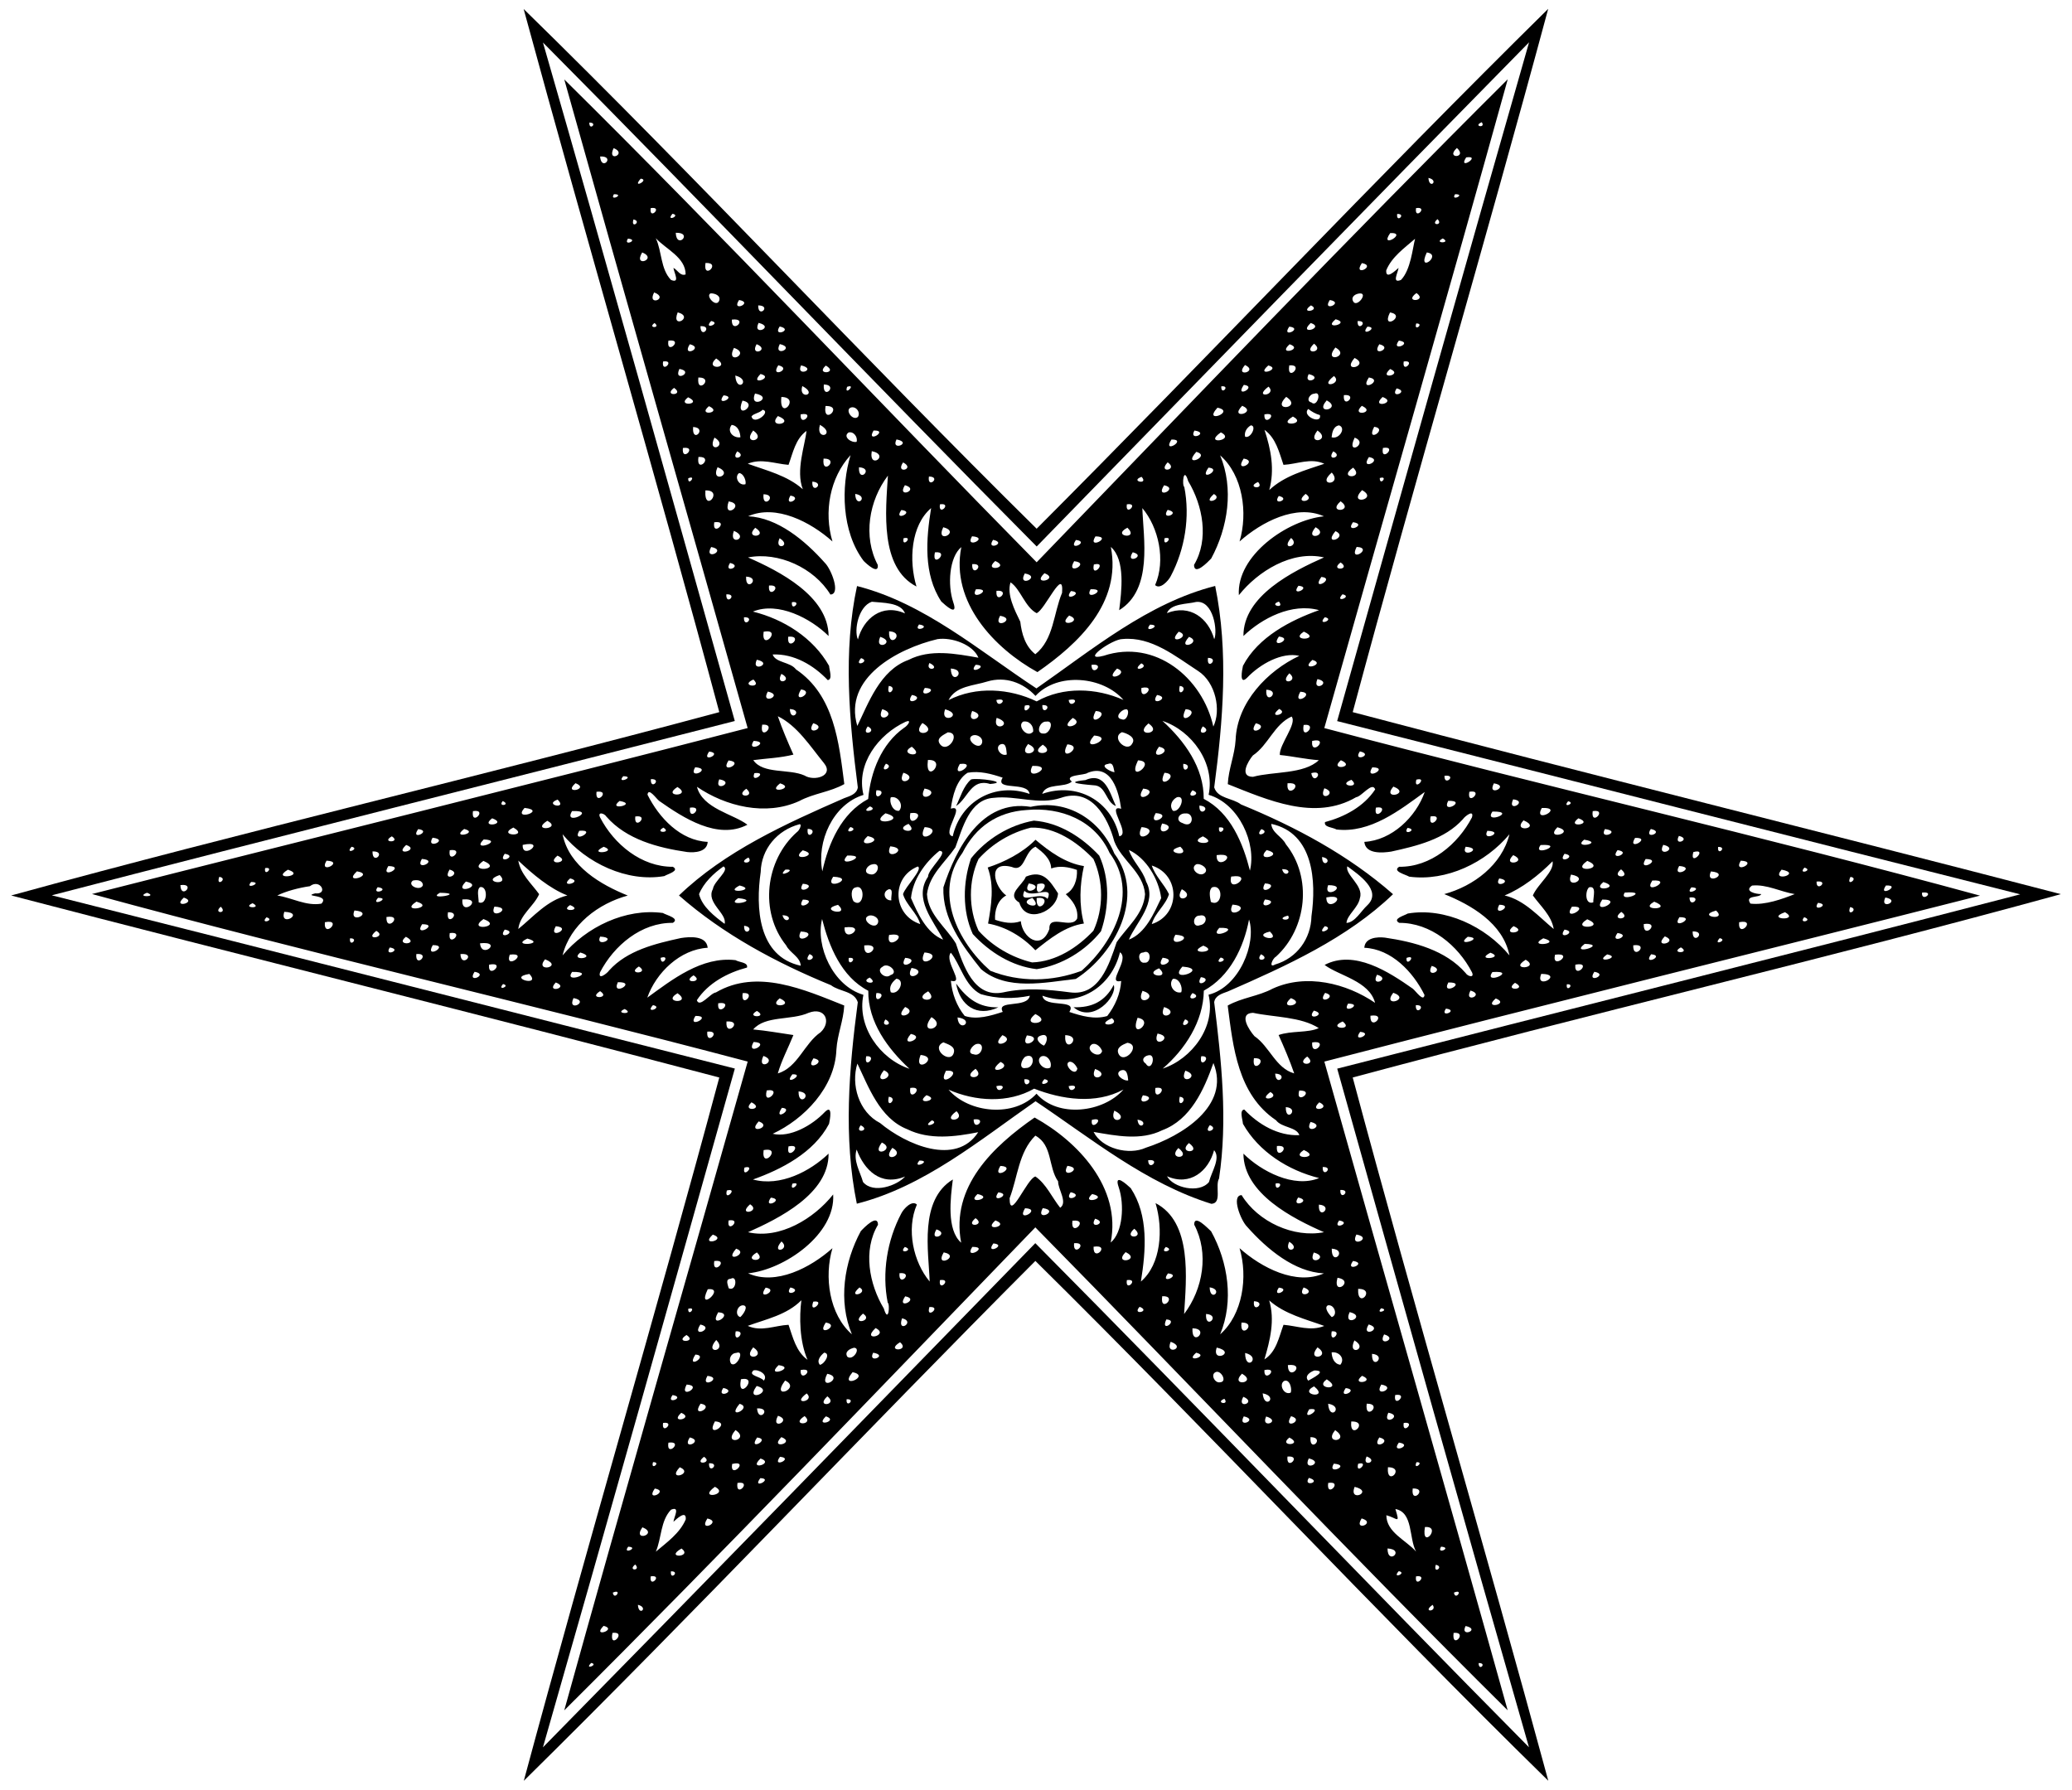
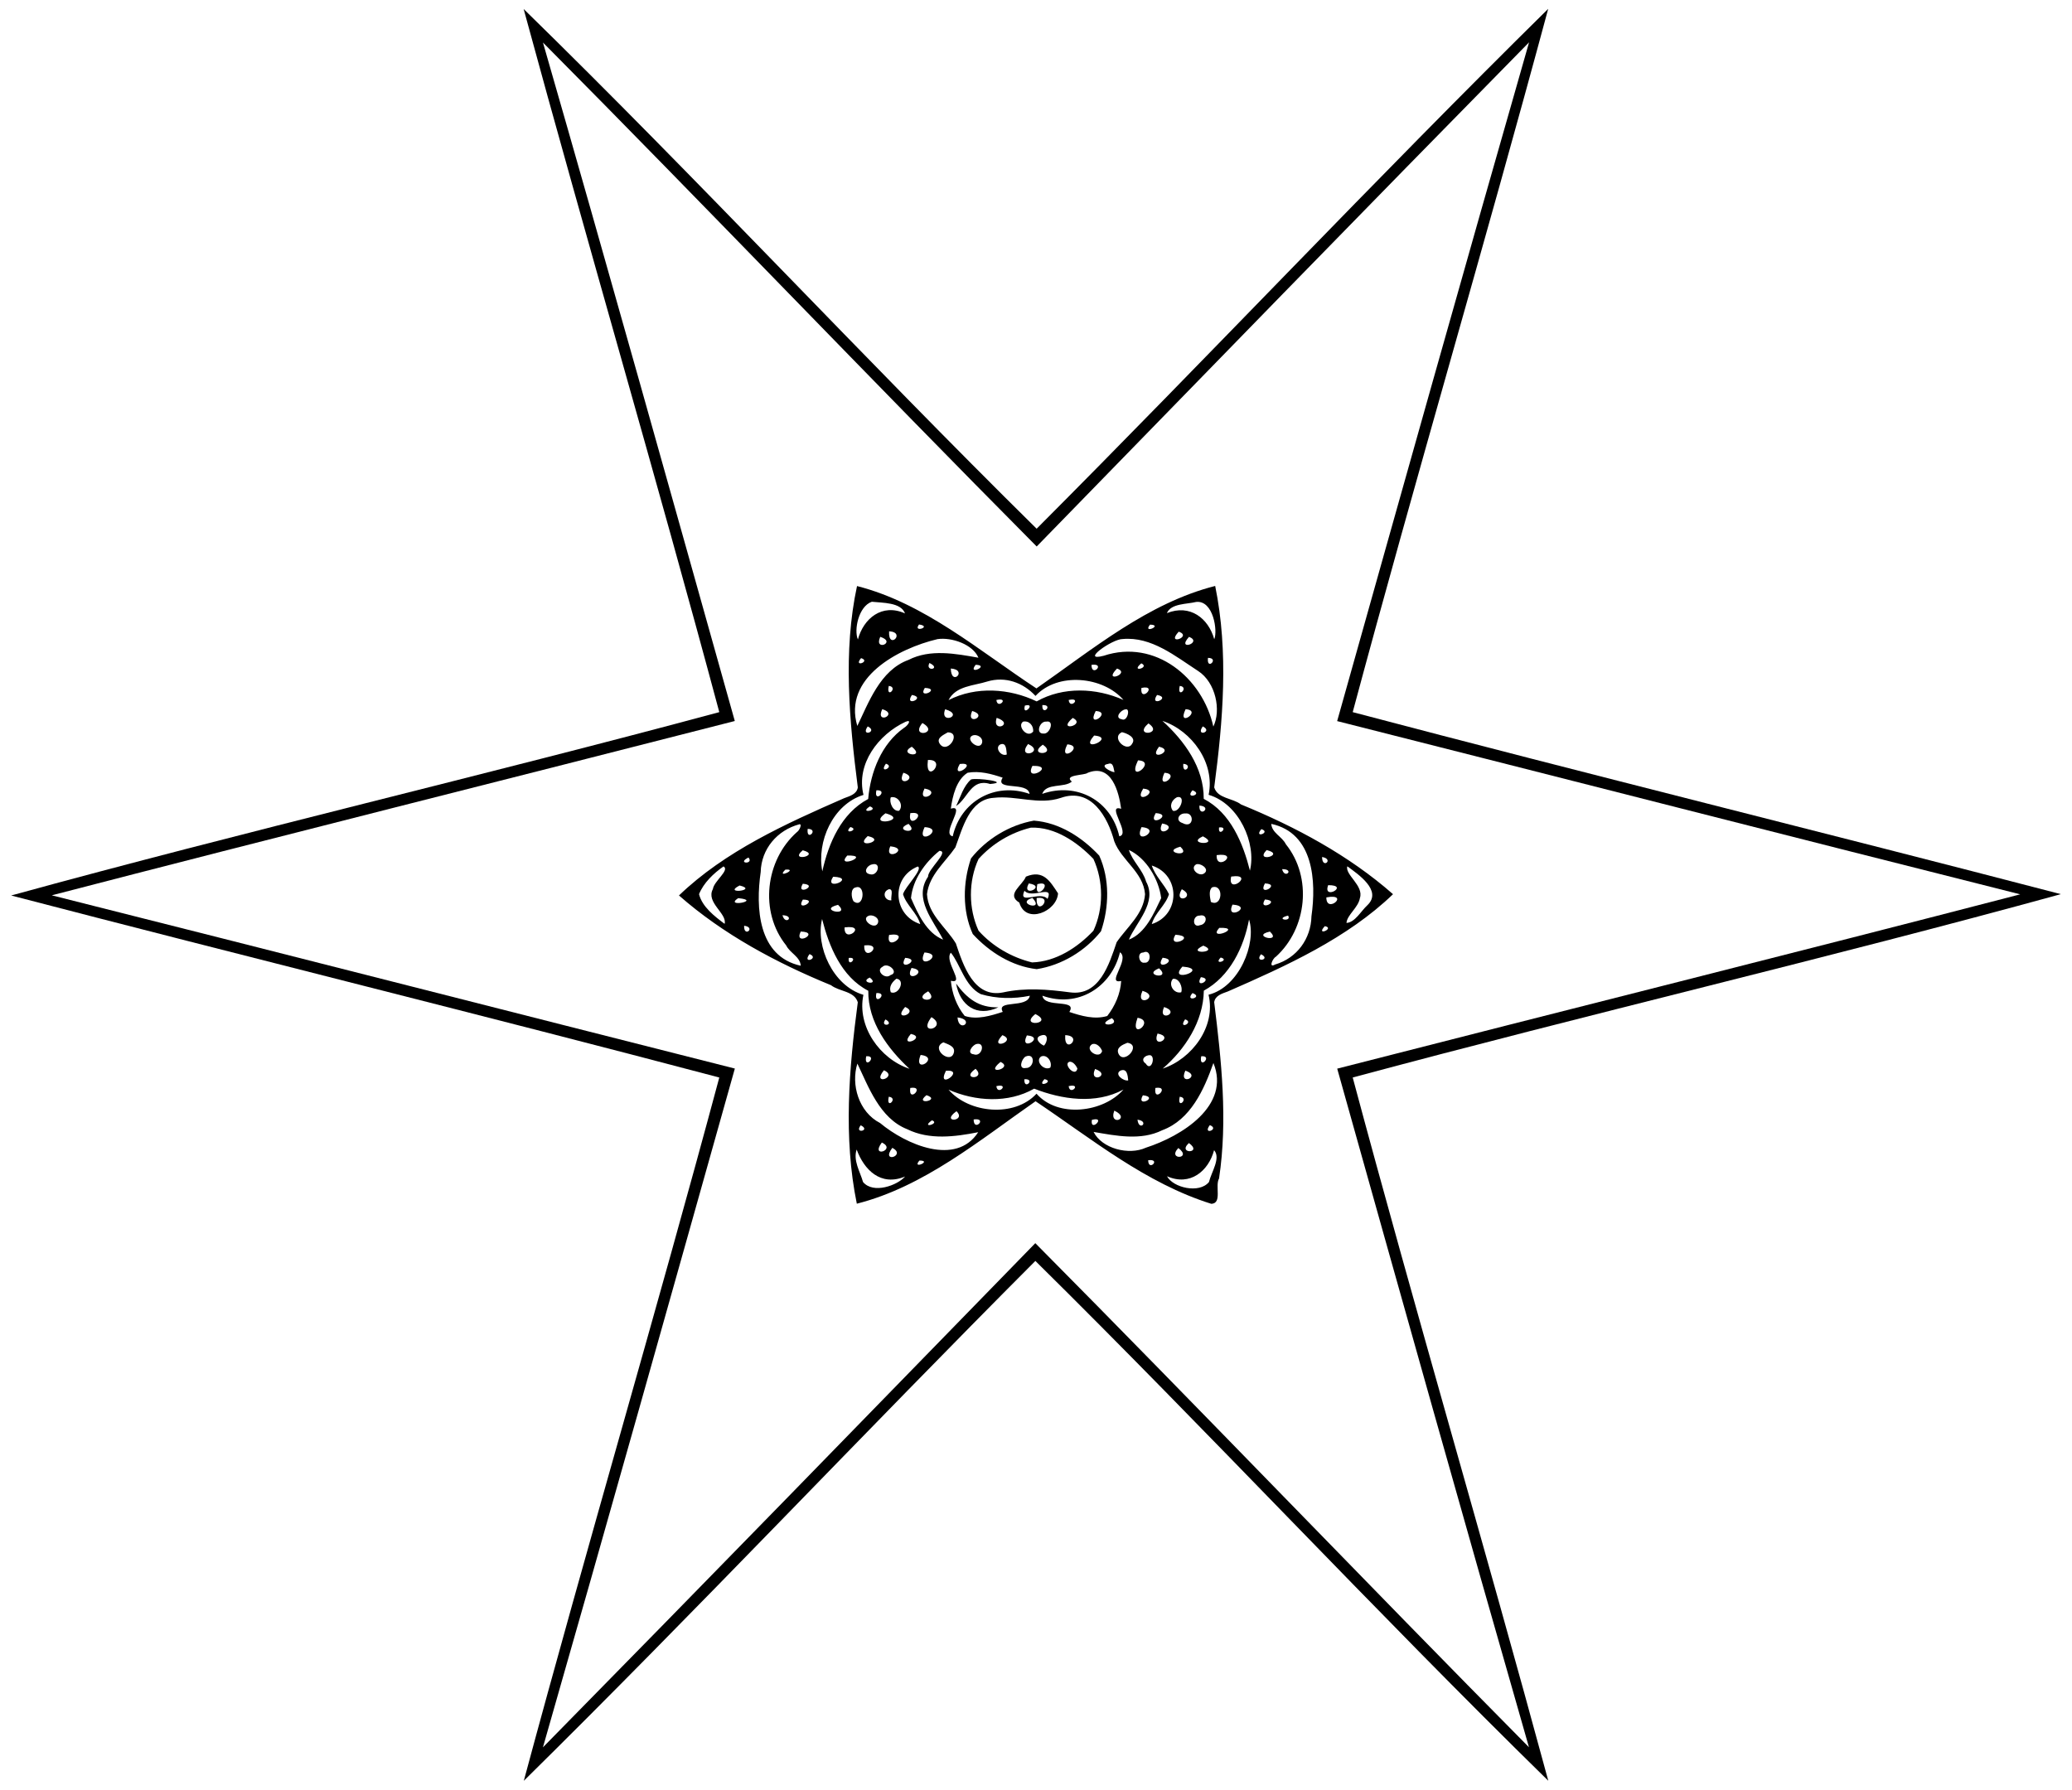
<svg xmlns="http://www.w3.org/2000/svg" width="1175pt" height="1015pt" version="1.1" viewBox="0 0 1175 1015">
  <path d="m296.95 5.1c98.8 96.5 192.62 197.81 290.91 294.76 97.43-97.65 191.82-198 290.1-294.85-35.88 133.33-75.08 265.56-110.86 398.88 133.72 35.32 267.76 68.34 401.57 103.23-132.2 36.36-268.19 68.07-401.57 103.99 35.72 133.34 74.81 265.58 110.91 398.85-98.69-96.63-192.61-197.83-290.87-294.82-97.43 97.65-191.82 198-290.1 294.85 35.88-133.33 75.08-265.56 110.86-398.88-133.72-35.32-267.76-68.34-401.57-103.23 132.2-36.36 268.19-68.07 401.57-103.99-35.75-133.31-74.73-265.57-110.95-398.79m10.95 19.01c36.54 126.88 72.73 256.32 108.79 384.81-128.58 32.96-260.43 65.88-387.32 98.86 128.46 32.34 258.36 65.6 387.35 98.25-36.13 128.59-72.45 258-108.83 384.97 92.17-93.74 186.35-190.58 279.22-285.94 93.82 94.57 187.49 192.49 279.94 285.89-36.4-126.94-72.71-256.35-108.74-384.87 128.58-32.96 260.43-65.88 387.32-98.86-128.46-32.34-258.36-65.6-387.35-98.25 36.13-128.59 72.45-258 108.83-384.97-92.17 93.74-186.35 190.58-279.22 285.94-93.86-94.52-187.43-192.61-279.99-285.83z" />
-   <path d="m319.99 45.05c90.86 89.79 178.66 183.24 267.88 273.85 88.39-91.43 176.64-183.85 267.15-273.94-34.07 122.93-69.38 245.01-104.03 367.97 123.67 32.69 249.07 61.53 371.84 95.03-124.16 31.57-247.74 61.95-371.81 94.12 34.51 122.69 69.7 245.08 103.96 367.92-90.77-89.9-178.66-183.26-267.85-273.9-88.39 91.43-176.64 183.85-267.15 273.94 34.07-122.93 69.38-245.01 104.03-367.97-123.67-32.69-249.07-61.53-371.84-95.03 124.16-31.57 247.74-61.95 371.81-94.12-34.54-122.67-69.64-245.07-103.99-367.87m14.21 24.46c-0.16 5.09 5.12-0.01 0 0m506.08-0.2c-5.37 2.31 2.58 3.63 0 0m-492.3 14.71c-4.1 8.55 8.11 3.16 0 0m478.22-0.1c-6.97 6.37 6.35 5.79 0 0m-485.9 4.84c0.73 8.84 8.98-0.46 0 0m491.16 0.5c-5.15 7.95 9.18-1.3 0 0m-468.11 12.07c-5.45 6.21 5.33 0.58 0 0m446.69-0.43c0.43 6.87 6.32 1.38 0 0m-461.88 9.25c-2.83 4.38 6.57-0.02 0 0m477 0c-2.83 4.38 6.56-0.02 0 0m-456.14 7.87c-1.1 7.32 7.32-1.09 0 0m434 0c-1.1 7.32 7.31-1.09 0 0m-421.65 3.22c-4.25 4.82 5.11 1.02 0 0m410.95 0.1c-0.72 5.6 5.49-0.16 0 0m-433.09 3.12c-1.74 5.77 5.07 1.01 0 0m455.98-0.17c-4.63 3.76 3.63 3.76 0 0m-432 7.73c0.4 9.8 10.22-0.26 0 0m405.16 0.17c-6.62 9.51 10.45-0.46 0 0m-432.26 3.14c-3.05 4.77 6.67 0.65 0 0m15.78-0.24c3.56 7.62 2.63 17.46 8.63 23.68 5.36 2.19 1.71-4.06 1.38-6.84 2.32 1.2 3.91 4.87 6.92 3.71-0.04-9.69-11.15-14.26-16.93-20.55m430.58 0.33c-6.07 5.28-13.19 10.24-16.35 17.89-0.4 5.52 5.12 0.3 6.98-1.38-0.34 2.79-3.99 9.04 1.38 6.84 5.57-5.74 6.62-18.27 7.99-23.35m15.72-0.18c-5.88 2.92 5.32 2.91 0 0m-454.01 7.92c-5.42 9.02 9.14 3.74 0 0m444.94 0.02c-5.83 12.37 9.18 1.27 0 0m-409.04 5.97c-1.57 10.15 9.31-0.44 0 0m372.23 0.06c-5.54 8.21 8.72 1.61 0 0m-401.36 16.63c-4.36 8.29 8.85 3.37 0 0m32.07 0.54c-3.19 1.24 3.04 8.26 4.76 4.28 1.23-3-2.43-4.34-4.76-4.28m368.2 0.04c-2.19 0.11-5.16 1.59-4 4.24 1.86 4.46 8.81-4.45 4-4.24m32.05-0.23c-7.9 5.75 6.73 4.82 0 0m-384.14 3.96c-4.81 7.18 8.53 1.49 0 0m335 0c-4.81 7.18 8.53 1.49 0 0m-324.17 3.06c-0.13 7.71 7.89 0.07 0 0m313.47-0.02c-7.21 5.13 6.12 3.01 0 0m-359.11 3.96c-4.09 10.12 9.78 2.58 0 0m403.92 0.06c-5.37 10.87 9.8 1.58 0 0m-373.22 4.06c-0.36 8.89 9.91-1.18 0 0m342.42-0.21c-7.92 6.37 9.18 2.51 0 0m-354.15 0.99c-4.97 5.4 6.22 1.29 0 0m366.6 0.04c-0.34 6.7 6.74-0.37 0 0m-398.71 1.11c-4.36 3.07 3.97 3.03 0 0m59.01-0.08c-3.89 7.91 9.59 2.3 0 0m313.11 0.06c-7.69 7.24 8.45 2.82 0 0m59.82 0.26c-1.62 5.12 4.97-0.04 0 0m-405.91 1.56c0.07 7.81 7.45-0.47 0 0m44.95 0.16c-4.43 6.54 8.35 1.8 0 0m288.99 0.08c-4.98 7.01 8.31 0.99 0 0m44.31 0c-4.91 6.35 7.16 0.39 0 0m-396.42 7.96c-1.4 8.84 9.07-1.28 0 0m414.24-0.05c-5.05 6.84 8.74 1.3 0 0m-402.1 2.08c-5.04 7.85 8.52 2.09 0 0m37.88-0.04c-4.21 7.44 8.11 3.28 0 0m13.15-0.05c-4.06 7.78 9.45 2.12 0 0m289.11 0.09c-7.45 6.83 8.38 2.83 0 0m13.86-0.32c-7.21 6.7 6.52 5.03 0 0m37 0.32c-5.04 7.85 8.51 2.09 0 0m-365.98 2.07c-5.11 10.25 10 3.36 0 0m341.06-0.22c-7.54 9.5 9.1 4.89 0 0m-351.14 6.22c-7.41 6.71 9.2 5.94 0 0m362.02-0.28c-7.81 9.13 9.18 4.38 0 0m-392.12 2c-1.1 7.32 7.31-1.09 0 0m420 0c-1.1 7.32 7.31-1.09 0 0m-354.67 2.15c-5.12 7.84 8.39 1.92 0 0m12.92 0.05c-3.24 6.86 9.48 2.19 0 0m14.04 0.11c-6.42 5.65 7.71 4.39 0 0m237.72-0.32c-6.41 7.32 7.96 3.75 0 0m13.2 0.25c-7.89 6.84 8.09 2.09 0 0m11.89-0.05c-1.65 10.07 8.97-0.82 0 0m-345.83 2.01c-3.78 8.13 8.98 1.62 0 0m403.05 0.06c-7.13 6.41 7.82 3.28 0 0m-357.04 2.81c-7.08 7.15 8.3 2.07 0 0m310.82 0.09c-3.52 6.92 9.07 1.99 0 0m-325.15 0.8c0.61 10.53 9.65 2.46 0 0m339.49 0.27c-9.43 7.53 5.45 4.73 0 0m-360.43 0.84c-1.27 10.34 9.5-0.1 0 0m380.25-0.02c-5.96 8.99 8.95 1.55 0 0m-309.12 3.99c-0.74 9.47 8.64 0.13 0 0m238.2 0.21c-5.63 8.11 8.08 0.95 0 0m-250.39 0.67c-2.52 8.15 9.38 4.88 0 0m25.41 0.44c-1.96 5.68 5.68-1.95 0 0m212.19-0.28c-0.32 5.58 5.52-0.6 0 0m26.78 0.18c-9.23 6.92 5.2 4.99 0 0m-337.11 0.7c-6.65 4.97 6.39 4.39 0 0m409.77 0.28c-4.19 6.45 7.66 1.86 0 0m-363.85 2.92c-3.87 9.45 11.58 2.17 0 0m317.16 0.11c-2.61 0.01-5.03 4.24-1.61 4.96 3.28 3.11 6.11-6.85 1.61-4.96m-334.99 0.92c-5.08 6.84 8.26 0.78 0 0m351.76-0.12c-0.81 8.56 8.56-0.81 0 0m-371.88 1.22c-7.22 5.52 8.94 4.17 0 0m52.89-0.17c-1.48 14.32 11.3 0.1 0 0m286.29-0.07c-9.03 8.98 9.72 6.39 0 0m54.65 0.07c-7.37 6.91 8.9 3.31 0 0m-363.01 2.07c-4.79 11.75 9.9 1.83 0 0m331.33-0.14c-7.48 8.6 9.23 4.91 0 0m-350.32 3.28c-7.11 5.92 8.28 3.84 0 0m66.1-0.08c-1.66 11.47 10.61-0.32 0 0m236.29-0.14c-7.9 8.16 9.1 3.9 0 0m67.83 0.02c-6.74 6.52 8.6 3.9 0 0m-289.96 1.06c-3.19 1.48 1.28 7.69 4.19 5.26 1.75-2.66-1.23-6.45-4.19-5.26m208.1 0.01c-8.73 9.62 10.81 2.16 0 0m-257.93 1.16c-1.7 1.9-4.85 1.98-6.3 3.74 1.08 5.47 11.43-2.52 6.3-3.74m309.43-0.42c-4.03 3.92 7.67 9.08 6.64 3.47-2.46-0.66-4.63-1.95-6.64-3.47m-287.87 3.06c-0.55 7.86 8.91-1.75 0 0m263 0c-0.55 7.86 8.9-1.75 0 0m-275.9 0.93c-6.61 7.34 10.88 4.26 0 0m292.05 0.29c-9.99 6.07 8.75 4.58 0 0m-318.27 4.74c-2.93 3.68 0.94 7.63 4.96 7.02-0.15-3.12-1.41-6.6-4.96-7.02m50.06-0.05c-2.76 9.58 9.8 5.5 0 0m244.37 0.3c-2.25 1.29-3.88 3.78-3.26 6.43 3.14 1.33 6.83-6.2 3.26-6.43m50.01 0.01c-3.25 0.54-3.94 4.02-4.22 6.76 4.32 1.36 8.41-5.32 4.22-6.76m-366.29 0.91c-0.86 9.99 8.5 0.51 0 0m386.23-0.11c-5.13 9.75 8.33 1.2 0 0m-352.16 2.1c-6.83 8.68 8.36 5.9 0 0m30.21 0.25c-6.27 4.54-7.67 12.45-10.19 19.25-7.73-0.62-15.39-3.83-23.12-0.64 10.67 3.88 22.36 6.63 31.24 14.47-4.16-10.54 1.31-25.19 2.07-33.08m38.04-0.21c-4.63 7.86 9.15-0.35 0 0m181.97 0c-3.64 6.44 8.96 1.29 0 0m39.72-0.4c3.7 11.21 5.86 22.52 2.71 34.14 8.71-8.17 20.34-11.18 31.2-14.89-7.64-3.52-15.4 0.22-23.14 0.61-2.48-7.14-4.24-15.14-10.77-19.86m30.06 0.36c-6.83 8.68 8.35 5.9 0 0m-265.94 1.15c-3.49 2.43 1.73 6.05 4.57 5.29 0.8-2.7-1.7-6.09-4.57-5.29m211.13-0.07c-10.56 7.42 8.87 4.43 0 0m-287.15 2.94c-4.66 9.54 8.24 4.82 0 0m363.05 0.05c-5.35 10.92 8.33 3.15 0 0m-259.83 1.01c-3.55 7.13 9.54 1.78 0 0m155.92 0.06c-5.62 8.75 9.52-0.23 0 0m-277.05 4.79c-0.96 8.54 8.57-1.2 0 0m396.98-0.02c-1.63 8.8 8.76-1.45 0 0m-366.17 1.93c-4.41 6.25 6.21 3.07 0 0m76.3-0.11c-1.91 10.77 10.65 2.2 0 0m184.03 0.4c-8.38 9.38 8.91 2.42 0 0m77.67-0.29c-4.41 6.25 6.21 3.07 0 0m-273.73 2.14c-11.85 12.89-15.24 32.37-10.27 48.97-12.42-11.09-32.03-21.28-47.82-14.3 16.69 0.84 32.12 13.61 43.5 26.41 3.59 3.48 9.22 17.86 3.15 17.98-9.29-15.18-29.57-24.41-46.72-21.03 17.61 7.71 45.55 21.9 45.7 44.56-10.12-10.03-28.65-19.7-42.92-13.85 17.45 4.32 34.22 14.88 43.2 30.79 0.12 2.37 2.16 7.72-0.76 8.07-8.06-8.49-19.23-15.06-31.25-14.53 1.63 4.75 10.03 4.17 13.23 8.45 21.74 14.68 24.37 41.51 27.41 65.05-8.02 4.52-17.45 5.27-25.52 9.61-19.03 8.7-41.82 3.03-58.05-8.07 3.23 12.43 20.56 15.37 28.62 21.51-16.85 8.84-36.4-3.93-50.04-13.5-1.73-1.36-6.09-7.8-6.62-3.54 6.5 13.08 18.7 26.09 34.14 26.77-0.34 5.71-7.23 6.25-11.65 5.76-16.48-2.41-34.43-7.06-45.82-20.11-1.14-1.91-5.13-2.95-3.58 0.44 7.88 15.26 23.5 28.16 41.3 28.04 4.07 2.31-3.01 4.1-4.85 5.28-21.17 3.63-44.23-7.39-57.7-23.74 3.62 18.31 21.96 28.73 36.97 34.77-16.69 4.56-32.68 16.55-36.97 33.94 13.42-16.09 35.64-26.89 56.85-24.05 2.01 1.22 9.82 3.04 5.7 5.6-17.85-0.23-33.38 12.81-41.3 28.04-1.33 4.67 3.93 0.74 5.15-1.05 10.28-11.43 26.25-15.2 40.67-18.37 4.96-0.78 14.54-1.54 15.23 5.51-15.6 0.86-29.3 14.12-34.26 28.3 14.03-10.19 30.91-23.55 50.05-21.27 2.01 1.24 7.29 1.21 6.5 4.19-11.11 2.96-22.02 8.78-28.45 18.53 1.65 4.65 7.65-4.08 10.81-4.41 23.41-13.69 50.15-1.57 72.78 7.41-0.41 8.51-3.94 16.53-4.44 25.05-0.79 21.46-18.32 39.36-36.13 47.7 9.77 2.31 22.25-4.62 29.61-12.4 4.54-4.5 2.9 4.25 2.35 6.75-8.63 16.47-27.23 25.91-43.15 31.57 15.5 4.25 32.46-4.65 42.88-14.66 0.18 22.79-28.21 36.78-45.69 44.57 18.16 4.18 37.52-7.84 48.29-21.42 1.41 22.54-27.61 42.65-48.26 44.73 15.77 7.08 35.43-3.18 47.86-14.26-4.83 16.26-1.84 37.6 11.02 48.85-7.87-18.81-4.46-40.94 5.07-58.54 1.9-2.03 9.58-9.94 9.74-3.62-8.66 14.52-5.02 33.66 3.29 47.52 2.7 9.07 3.62-2.47 2.21-3.33-3.35-16.9-0.35-35.37 7.73-50.62 1.34-2.67 6.06-7.7 8.82-5-6.13 14.03-2.01 32.62 7.25 43.66-0.56-17.11-6.09-46.13 13.14-57.89-1.33 10.57-3.66 28.5 4.72 35.87-6.13-31.8 18.31-54.8 41.64-71 24.29 13.41 49.38 39.61 43.15 70.91 6.89-5.69 7.87-21.56 4.58-31.26-3.03-8.69 4.59-1.61 6.79 0.41 10.22 15.51 8.6 35.42 5.76 52.97 11.52-9.87 12.73-29.81 8.3-44.49 20.91 10.81 17.45 42.83 16.2 62.91 10.75-14.19 14.25-34.58 5.74-50.69-0.1-6.27 7.75 2.14 9.57 3.76 9.68 17.49 12.97 39.67 5.13 58.45 12.82-11.26 15.85-32.6 11.01-48.87 12.42 11.09 32.03 21.28 47.82 14.3-16.69-0.84-32.12-13.61-43.5-26.41-3.58-3.47-9.24-17.87-3.15-17.98 9.28 15.18 29.57 24.41 46.72 21.03-17.61-7.72-45.56-21.9-45.7-44.56 10.11 10.03 28.64 19.7 42.92 13.85-17.46-4.33-34.22-14.88-43.2-30.79-0.12-2.38-2.17-7.72 0.76-8.07 8.06 8.49 19.23 15.05 31.25 14.53-1.63-4.75-10.04-4.18-13.23-8.45-21.74-14.68-24.37-41.51-27.41-65.05 8.02-4.52 17.44-5.27 25.52-9.61 19.03-8.71 41.82-3.03 58.05 8.07-3.23-12.43-20.56-15.38-28.62-21.51 16.85-8.84 36.4 3.92 50.04 13.5 1.72 1.36 6.09 7.79 6.62 3.54-6.5-13.08-18.71-26.09-34.14-26.77 0.34-5.72 7.23-6.26 11.65-5.76 16.48 2.41 34.43 7.06 45.82 20.11 1.14 1.91 5.12 2.94 3.58-0.44-7.88-15.26-23.5-28.16-41.3-28.04-4.08-2.31 3-4.11 4.85-5.28 21.17-3.63 44.22 7.39 57.7 23.74-3.62-18.31-21.96-28.73-36.97-34.77 16.69-4.56 32.68-16.55 36.97-33.94-13.43 16.09-35.64 26.88-56.85 24.05-2.02-1.22-9.83-3.05-5.7-5.6 17.85 0.23 33.38-12.81 41.3-28.04 1.33-4.67-3.94-0.75-5.15 1.05-10.28 11.42-26.25 15.2-40.67 18.37-4.97 0.77-14.54 1.54-15.23-5.51 15.6-0.87 29.3-14.12 34.26-28.3-14.03 10.19-30.91 23.55-50.05 21.27-2.02-1.25-7.3-1.21-6.5-4.19 11.1-2.97 22.01-8.78 28.45-18.53-1.65-4.65-7.65 4.07-10.81 4.41-23.41 13.69-50.15 1.57-72.78-7.41 0.4-8.53 3.94-16.53 4.44-25.05 0.79-21.47 18.31-39.37 36.13-47.7-9.78-2.31-22.25 4.62-29.61 12.4-4.54 4.5-2.91-4.25-2.35-6.75 8.63-16.48 27.23-25.91 43.15-31.57-15.5-4.25-32.46 4.65-42.88 14.66-0.18-22.8 28.21-36.78 45.69-44.57-18.17-4.18-37.52 7.84-48.29 21.42-1.41-22.54 27.61-42.65 48.26-44.73-15.77-7.08-35.43 3.18-47.86 14.26 4.82-16.26 1.84-37.6-11.02-48.85 7.86 18.81 4.46 40.93-5.07 58.54-1.93 2-9.58 9.95-9.74 3.62 8.65-14.52 5.01-33.67-3.29-47.52-2.7-9.07-3.64 2.46-2.21 3.33 3.34 16.89 0.35 35.37-7.73 50.62-1.36 2.66-6.06 7.7-8.82 5 6.12-14.04 2.01-32.62-7.25-43.66 0.56 17.11 6.09 46.13-13.14 57.89 1.33-10.57 3.66-28.5-4.72-35.87 6.13 31.8-18.31 54.8-41.64 71-24.29-13.41-49.38-39.61-43.15-70.91-6.89 5.69-7.88 21.55-4.58 31.26 3.01 8.68-4.6 1.6-6.79-0.41-10.22-15.51-8.61-35.43-5.76-52.97-11.52 9.87-12.73 29.81-8.3 44.49-20.91-10.81-17.46-42.83-16.2-62.91-10.76 14.18-14.25 34.58-5.74 50.69 0.55 5.7-6.31-0.56-8.01-2.29-12.61-16.68-12.89-42.19-7.43-60.02m-86.26 1.03c-1.57 10.15 9.31-0.44 0 0m380.23 0.06c-5.54 8.21 8.72 1.61 0 0m-309.28 0.88c-1.27 10.34 9.5-0.1 0 0m238.25-0.02c-5.96 8.99 8.95 1.55 0 0m-193.16 2.19c-4.77 6.97 7.4 3.8 0 0m150.05-0.06c-6.12 6.51 6.45 4.48 0 0m-255.26 2.77c-4.38 9.76 10.02 4 0 0m80.2 0.05c-0.49 9.57 8.9 0.46 0 0m198.21 0.18c-6.12 8.73 8.4 0.81 0 0m82.01 0.02c-9.28 6.45 6.82 6.57 0 0m-348.23 3.1c-2.94 2.2 0.06 7.51 3.66 6.28 0.53-2.35-1.46-6.37-3.66-6.28m336.11-0.32c-9.16 8.01 6.49 7.29 0 0m-228.43 2.25c-1.18 7.45 7.42 0.12 0 0m120.59 0.18c-7.06 2.5 4.31 4.76 0 0m-257.08 0.82c-0.3 4.95 5.14-2.18 0 0m392.15-0.13c-0.04 4.97 5.11-1.61 0 0m-321.76 2.02c-0.66 7.7 7.63 0.68 0 0m252.75 0.2c-7.42 3.26 4.09 4.7 0 0m-200.27 1.82c-4.94 7.94 8.81 2.54 0 0m146.99 0.04c-5.45 8.39 8.75 1.9 0 0m-260.13 2.94c-0.89 13.52 10.7-0.35 0 0m372.37-0.16c-8.56 8.97 9.66 5.26 0 0m-339.41 2.32c-0.95 9.33 8.65 0.27 0 0m51.99-0.19c0.23 8.86 8.28 1.27 0 0m203.43 0.05c-7.76 6.81 5.89 3.36 0 0m52-0.07c-7.57 6.29 6.55 4.37 0 0m-292.15 0.97c-4.25 7.19 7.64 1.31 0 0m276.93 0.22c-4.19 6.14 7.48 1.7 0 0m-311.94 3.08c-3.8 10.73 10.12 1.71 0 0m347.01-0.07c-8.16 7.14 8.12 5.84 0 0m-227.23 1.73c-1.1 7.32 7.31-1.09 0 0m106 0c-1.1 7.32 7.31-1.09 0 0m-127.87 3.22c-4.98 7.01 8.31 0.99 0 0m151.01-0.08c-4.43 6.54 8.35 1.8 0 0m-257.12 7.04c-1.4 8.84 9.07-1.28 0 0m362.24-0.05c-5.05 6.84 8.74 1.3 0 0m-339 3.16c-6.75 6.73 8.36 5.25 0 0m106.63-0.3c-4.83 10.01 10.43 2.71 0 0m104.43 0.27c-9.62 4.97 7.2 7.02 0 0m106.71-0.28c-7.12 8.35 8.39 4.64 0 0m-329.87 2.07c-3.36 9.17 9.29 3.9 0 0m341.13 0.17c-7.56 9.08 7.87 3.42 0 0m-206.08 2.91c-4.48 7.59 10.29 0.76 0 0m69.98 0.05c-5.04 8.02 10.34 0.07 0 0m-179.1 1.05c-3.46 7.38 7.34 4.49 0 0m70.29 0c-1.23 6.02 6-1.37 0 0m148 0c-1.23 6.02 6-1.37 0 0m71.76-0.17c-6.53 7.67 5.63 4.79 0 0m-169 1.08c-4.43 6.54 8.35 1.8 0 0m46.99 0.08c-4.98 7.01 8.31 0.99 0 0m-206.86 3.99c-4.57 8.26 9.65 1.83 0 0m366.05-0.05c-4.91 9.56 9.96 0.52 0 0m-239.17 3.08c-2.06 9.77 8.91-0.98 0 0m112.2-0.05c-4.81 7.31 8.29 2.05 0 0m-77.97 4.95c-7.35 6.42 9.03 3.98 0 0m44.74 0.11c-5.19 8.75 9.87 1.09 0 0m-195.13 0.99c-4.19 6.45 7.66 1.86 0 0m346.23-0.28c-6.65 4.97 6.39 4.39 0 0m-208.91 0.97c-0.47 8.3 8.04-0.71 0 0m68.98 0.2c-1.81 8.69 8.35-2 0 0m-39.17 5.08c-4.6 8.46 10.03 1.82 0 0m11.17-0.14c-7.79 7.36 9.03 3.52 0 0m-169.2 1.93c-0.49 9.57 8.9 0.46 0 0m326.21 0.18c-6.12 8.73 8.4 0.81 0 0m-176.26 3.08c-2.24 6.79 2.28 15.65 5.53 22.32 0.8 6.87 2.82 13.97 8.53 18.45 10.49-8.38 10.27-23.21 15.17-34.83 1.14-15.44-9.86 10-14.46 11.53-6.61-3.46-9.15-13.78-14.77-17.47m-136.97 1.81c-0.81 8.56 8.56-0.81 0 0m300.24 0.12c-5.09 6.84 8.26 0.78 0 0m-182.88 1.98c-3.97 7.46 10.76-0.46 0 0m65 0c-3.97 7.46 10.76-0.46 0 0m-53.36 0.9c-0.81 8.56 8.56-0.81 0 0m42.24 0.12c-5.09 6.84 8.26 0.78 0 0m-195.44 1.88c-0.34 6.7 6.74-0.37 0 0m349.4-0.04c-4.97 5.4 6.22 1.29 0 0m-312.2 4.48c-0.65 5.91 6.07-0.93 0 0m276.18-0.32c-6.24 1.94 3.56 4.44 0 0m-158.13 8.02c-4.6 8.46 10.03 1.82 0 0m39.17-0.14c-7.79 7.36 9.03 3.51 0 0m-184.42 1c-0.34 6.7 6.74-0.37 0 0m329.4-0.04c-4.97 5.4 6.22 1.29 0 0m-318.26 8.25c-1.49 11.78 11.08-2.16 0 0m306.36-0.07c-8.81 5.8 10.6 4.75 0 0m-292.43 2.89c-0.92 9.17 9.21-0.95 0 0m278.3-0.12c-5.48 7.78 8.92 1.16 0 0m-296.08 13.17c-3.63 7.68 9.77 2.02 0 0m315.07 0.09c-7.81 6.92 8.37 2.54 0 0m-301.14 7.93c-3.96 7.26 7.45 3.7 0 0m288.04-0.32c-6.58 7.22 6.19 4.86 0 0m-303.92 3.52c-8.43 3.73 5.76 5.39 0 0m319.87-0.25c-3.39 7.92 8.92 1.87 0 0m-292.82 5.86c-5.73 9.29 8.56 1.33 0 0m263.82 0.17c-0.77 9.57 8.77 0.35 0 0m-282.68 1.05c-4.59 7.97 9.53 2.15 0 0m301.98 0.09c-5.13 9.01 9.54 0.63 0 0m-289.5 9.82c0.3 8.02 7.99 0.42 0 0m277.51-0.07c-7.46 5.94 6.12 2.99 0 0m-284.33 4.15c2.48 7.23 5.64 14.62 8.85 21.77-7.45 1.89-15.25 2.13-22.76 3.13 5.49 8.08 20.25 4.75 29.06 8.72 5.48 3.45 16.94 0.25 11.02-7.04-7.73-9.45-15.12-21.22-26.17-26.58m291.34 0.18c-9.89 4.5-13.15 16.16-21.94 22.07-2.84 3.35-7.84 12.09 0.06 12.12 11.41-3.14 28.83-1.36 37.34-9.44-7.33-0.51-14.7-2.21-22.11-2.95-0.48-5.83 10.06-17.96 6.65-21.8m-271.26 3.77c-4.94 7.94 8.81 2.54 0 0m250.99 0.04c-5.45 8.39 8.75 1.9 0 0m-279.93 0.8c-1.82 10.23 9.14-0.64 0 0m307.05 0.16c-1.74 10.1 8.96-1.11 0 0m-311.88 9.03c-4.73 7.28 10.35 0.51 0 0m316.71 0.02c-0.99 9.48 10.41-2.28 0 0m-341.95 6.03c-4.98 7.01 8.31 0.99 0 0m369.01-0.08c-4.43 6.54 8.35 1.8 0 0m-358.01 5.12c-5.44 8.48 9.87 1.07 0 0m347.25-0.12c-7.22 6.2 9.13 3.95 0 0m-366.17 3.99c-4.48 7.59 10.29 0.76 0 0m383.98 0.05c-5.04 8.02 10.34 0.07 0 0m-350.39 3.28c-2.65 6.6 8.49-0.92 0 0m315.79 0.01c1.28 7.61 7.98-2.3 0 0m-390.19 1.74c-4.3 4.9 7.5 0.11 0 0m465.73-0.23c-0.3 6.46 7.52-0.89 0 0m-450.06 1.89c-0.37 6.74 6.7-0.34 0 0m38.78 0.11c-3.32 7.88 9.49 1.52 0 0m358.5 0.26c-8.99 3.39 6.05 5.31 0 0m36.81-0.08c-1.78 6.97 6.97-1.78 0 0m-476.81 2.01c-7.6 6.69 8.58 3.37 0 0m116.02 0.08c-8.39 6.49 9.37 2.91 0 0m287.75-0.04c-1.04 9.94 10.57-0.9 0 0m117.02 0.04c-4.27 8.11 9.63 1.56 0 0m-462.99 2.07c-9.39 5.96 8.83 5.44 0 0m405.98-0.23c-6.98 8.1 10.49 4.02 0 0m-366.95 1.22c-7.39 5.2 6.16 5.2 0 0m327.83-0.28c-3.92 8.42 8.38 2.79 0 0m-412.77 2.02c-0.96 8.53 8.57-1.2 0 0m494.98-0.02c-1.63 8.8 8.76-1.45 0 0m-517.02 4.44c-8.32 3.01 6 5.88 0 0m541.86-0.15c-3.71 8.09 8.99 1.09 0 0m-572.98 0.98c-3.16 3.63 4.94 2.24 0 0m66.24-0.05c-7.52 5.91 10.89 1.85 0 0m469.89-0.06c-4.07 8.1 11.37-0.41 0 0m68.03 0.21c-3.72 4.3 4.69 1.12 0 0m-591.78 3.79c-7.24 7.9 13.15 1.47 0 0m93.78-0.14c-0.96 8.53 8.57-1.2 0 0m388.98-0.02c-1.63 8.8 8.76-1.45 0 0m94.1 0.2c-5.3 9.53 13.41-0.53 0 0m-606.14 1.79c-1.28 9.07 8.84-1.4 0 0m56.2-0.02c-5.46 8.92 15.06-0.68 0 0m521.94 0.26c-5.36 7.73 14.83-0.27 0 0m56.86-0.24c-1.29 9.07 8.84-1.4 0 0m-542.94 3.03c-0.96 8.53 8.57-1.2 0 0m450.98-0.02c-1.63 8.8 8.76-1.45 0 0m-532.16 1.05c-7.63 5.82 9.47 3.38 0 0m616 0c-7.63 5.82 9.47 3.38 0 0m-584.72 1.4c-9.9 6.42 8.88 4.7 0 0m553.6-0.24c-6.86 7.35 10.82 4.58 0 0m-572.85 4.08c-9.95 4.97 9.59 5.49 0 0m85.09 0.07c-5.72 3.15 5.13 3.17 0 0m421.98 0.12c-3.14 4.89 6.44 0.94 0 0m84.99-0.35c-7.64 7.84 11.17 3.05 0 0m-646.02 1.06c-4.98 7.01 8.31 0.99 0 0m26.08-0.09c-8.09 6.03 8.96 2.27 0 0m646.9 0.06c-3.79 6.72 10.04 1.3 0 0m26.03-0.05c-4.43 6.54 8.35 1.8 0 0m-607.68 1.03c-4.47 7.92 10.83-0.99 0 0m514.96 0.01c-3.43 6.8 10.56 0.33 0 0m-621.24 3.13c-6.74 3.82 5.69 3.73 0 0m729.89-0.25c-3.46 6.4 7.55 1.87 0 0m-706.79 1.03c-4.22 7.18 9.94 1.12 0 0m681.92 0.11c-4.95 8.09 10-0.33 0 0m-652.9 0.87c-7.81 7.65 12.42 0.5 0 0m624.02 0.14c-6.99 5.53 12.13 1.89 0 0m-668.02 3c-7.45 6.82 8.38 2.83 0 0m66.1-0.05c-0.56 9.03 14.01-3 0 0m577.23 0.09c-5.31 7.26 14.77-0.89 0 0m69.56-0.13c-4.06 7.78 9.45 2.12 0 0m-743.84 1.1c-4.25 4.82 5.11 1.02 0 0m142.97 0.01c-9.92 4.98 8.85 3.13 0 0m488.79-0.01c-3.2 7.07 10.93 0.91 0 0m143.19 0.1c-0.72 5.6 5.49-0.16 0 0m-719.28 1.86c-1.4 8.84 9.07-1.28 0 0m662.24-0.05c-5.05 6.84 8.74 1.29 0 0m-706.04 0.73c-0.15 8.36 8.43-0.22 0 0m749.02 0.38c-2.46 8.94 8.93-2.46 0 0m-674.04 0.96c-4.58 6.48 7.96 1.31 0 0m601 0c-4.58 6.48 7.95 1.31 0 0m-571.07 1.05c-7.55 6.11 8.67 4.02 0 0m541.98-0.29c-7.05 6.99 9.06 4.09 0 0m-618.9 2.17c-4.48 7.59 10.29 0.76 0 0m693.98 0.05c-5.04 8.02 10.34 0.07 0 0m-748.04 0.94c-4.84 8.16 10.59 0.45 0 0m88.97 0.13c-10.12 6.92 11.98 5.05 0 0m19.77-0.17c1.29 7.69 7.5 13.03 11.83 19.04-3.06 6.94-10.88 11.61-11.83 19.76 8.74-7.12 16.38-16.29 27.84-19.04-10.07-3.93-19.56-11.97-27.84-19.76m586.53 0.39c-7.86 7.96-17.45 15.4-27.19 19.37 11.46 2.76 19.13 11.89 27.84 19.04-1.29-7.7-7.51-13.03-11.83-19.04 2.74-6.45 12.32-13.52 11.18-19.37m19.69-0.24c-10.44 7.26 11.78 4.77 0 0m87.04-0.11c-4.84 8.16 10.58 0.45 0 0m-766.96 3.06c-5.04 8.02 10.35 0.07 0 0m732.02-0.05c-4.48 7.59 10.29 0.76 0 0m-801.88 1.2c-0.93 5.55 5.55-0.93 0 0m872.93-0.28c-4.04 4.33 5.33 1.49 0 0m-860.01 1.18c-10.26 6.26 10.84 3.56 0 0m91.68-0.07c-4.73 7.85 7.9 2.24 0 0m664.34-0.13c-6.64 5.18 6.67 5.49 0 0m91.02 0.18c-6.54 7.5 12.24 2.29 0 0m-807.89 0.95c-8.67 7.97 11 1.9 0 0m767.84 0.06c-3.9 8.54 11.68 1.04 0 0m-686.92 2.04c-11.54 3.95 6.7 6.69 0 0m607.58-0.26c-3.69 9.27 11.7 2.08 0 0m-766.57 1.28c-2.26 6.24 5.41 0.87 0 0m925.02 0.04c-3 6.27 5.28 0.66 0 0m-726.04 0.85c-6.82 5.82 8.04 2.05 0 0m526.86 0.02c-3.68 6.37 8.89 1.39 0 0m-616.1 1.24c-3.55 2.79 4.37 6.24 5.74 2.59-0.18-2.93-3.53-3.17-5.74-2.59m702.9-0.04c-5.79 8.99 12.66-0.8 0 0m-794.57 0.82c-4.3 4.9 7.51 0.11 0 0m121.77-0.26c-7.99 8.22 11.12 2.41 0 0m645.05 0.3c-7.62 6.21 10.95 3.23 0 0m120.91-0.27c-0.3 6.46 7.52-0.89 0 0m-927.85 2.01c0.23 8.6 9.12-1.26 0 0m73.42 0.61c-6.2 0.88-13.75 2.87-18.48 5.29 8.35 1.24 16.39 6.13 25.02 4.6 5.14-5.35-11.3-3.76-3.53-5.83 7.7 0.81 2.96-8.64-3.01-4.06m817.85-0.37c-4.79 3.22 2.13 4.91 5.22 4.83-0.99 2.38-9.59 0.34-6.15 5.41 8.32 1.01 18.24-2.67 25.12-5.4-8.11-1.3-15.8-5.66-24.19-4.84m75.91-0.03c-5 7.3 9.38-0.44 0 0m-855.3 0.95c-3.83 4.98 7.78 1.18 0 0m58.08-0.05c-2.09 1.43-0.79 5.87-0.81 8.64 5.01 2.11 5.54-9.48 0.81-8.64m628.89 0.13c-2.31 1.9-2.43 10.21 2.39 8.51-0.18-2.89 2.09-9.59-2.39-8.51m58.02 0.01c-4.51 5.56 7.77 0.2 0 0m-875.8 3.08c-7.1 2.68 6.81 2.48 0 0m166.09 0.01c-8.22 4.55 15.83 0.25 0 0m671.92-0.12c-4.15 6.39 15.69-1.14 0 0m168.59 0.02c-0.59 5.98 8-0.91 0 0m-985.71 2.83c-7.25 6.48 8.29 2.73 0 0m110.12 0.13c-4.64 5.38 7.71 0.01 0 0m743.73-0.19c0.06 6.74 7.62-0.93 0 0m111.03 0.01c-3.55 7.62 9.34 1.65 0 0m-806.91 1.1c-0.99 10.52 12.87-1.11 0 0m646.38 0.07c-6.37 9.64 13.09-0.22 0 0m-672.43 1.16c-10.3 6.63 11.38 3.44 0 0m701.91 0.04c-9.61 5.36 11.78 4.6 0 0m-794.85 0.87c-6.61 2.84 6.27 3.21 0 0m887.74-0.23c-3.91 5.69 7.67 1 0 0m-707.69 1.28c-6.57 4.19 8.1 3.26 0 0m526.93-0.19c-4.11 7.66 9.06 0.14 0 0m-725.03 1.12c-4.72 4.04 4.22 4.04 0 0m155.2-0.06c-3.65 8.37 11.73 0.62 0 0m610.99 0.05c-5.89 9.37 11.89-0.72 0 0m157.82 0.22c-2.33 6.2 5.39 0.99 0 0m-848.19 1.92c-3.44 8.37 11.9 0.97 0 0m772.18 0.06c-11.74 3.12 6.66 6.21 0 0m-811.96 0.7c-3.03 9.23 12.45 0.53 0 0m92.81 0.24c-1.39 8.98 8.35-0.24 0 0m665.38-0.2c-7 5.32 6.43 4.49 0 0m92.85 0.18c-11.82 4.17 8.84 5.21 0 0m-861.14 2.88c-4.11 4.27 5.28 1.6 0 0m68.02-0.16c-0.44 9.31 10.15-1.57 0 0m733.22 0.1c-5.1 7.86 10.3-0.14 0 0m70.77 0.02c-3.56 4.13 5.52 1.89 0 0m-748.97 1.05c-10.28 7.29 11.98 4.38 0 0m625.93 0.12c-10.35 6.37 11.89 4.92 0 0m-715.87 1.67c-0.84 9.73 10.48-2.1 0 0m802 0c-0.84 9.73 10.48-2.1 0 0m-746.86 1.14c-5.1 7.86 10.31-0.14 0 0m692.78-0.1c-0.44 9.31 10.15-1.57 0 0m-616.95 1.22c-4.75 8.18 9.88 0.91 0 0m543.09-0.04c-7.48 5.86 8.89 3.56 0 0m-572.07 1.96c-4.58 6.48 7.96 1.31 0 0m601 0c-4.58 6.48 7.95 1.31 0 0m-673.82 0.72c-7.57 5.94 6.58 3.7 0 0m746.48 0.3c-0.22 8.43 8.35-0.16 0 0m-704.84 0.96c-1.4 8.84 9.07-1.28 0 0m662.24-0.05c-5.05 6.84 8.74 1.29 0 0m-687.1 2.14c-6.83 5.42 8.58 4.43 0 0m110.15-0.09c-3.12 6.83 10.96 0.52 0 0m492.01 0.08c-8.05 6.32 10.49 0.82 0 0m111.77-0.23c-7.2 7.25 8.54 3.35 0 0m-745.63 1.13c-0.63 5.63 5.48-0.21 0 0m100.58 0.13c-10.29 4.8 11.6 3.24 0 0m576.12-0.16c-10.05 5.47 11.56 3.07 0 0m100.04-0.08c-4.33 4.76 5.05 1.11 0 0m-703.01 2.93c0.81 9.24 13.23-1.49 0 0m626.46 0.31c-9.01 6.92 13.74 0.36 0 0m-653.26 0.72c-4.91 8.45 10.03-0.1 0 0m680.77 0.11c-0.28 9.09 9.66-1.33 0 0m-705.13 1.22c-3.67 5.68 7.52 1.22 0 0m732.16-0.06c-6.63 3.62 5.95 3.61 0 0m-624.14 2.91c-6.54 5.35 10.42 3.06 0 0m516.12 0.12c-9.4 4.85 8.77 3.17 0 0m-609.1 0.76c-0.81 8.56 8.56-0.81 0 0m25.02 0.02c0.25 8.42 9.67-0.84 0 0m27.94 0.33c-3.06 9.26 11.55-1.51 0 0m592.79 0.02c-2.24 9.14 11.48-1.47 0 0m29.56-0.19c-8.21 5.62 8.9 1.83 0 0m24.93-0.06c-5.09 6.84 8.26 0.78 0 0m-561.7 2.03c0.27 5.84 6-2.06 0 0m423 0.03c-0.58 5.84 6.24-2.25 0 0m-488.53 0.8c-6.46 7.82 11.01 4.32 0 0m556.1 0.24c-10.12 6.27 8.61 5.11 0 0m-587.84 2.8c-0.97 8.83 10.12-1.94 0 0m616 0c-0.97 8.83 10.12-1.94 0 0m-531.06 1.03c-7.51 4.71 6.57 4.26 0 0m449.6-0.34c-4.13 7.55 8.51 2.45 0 0m-542.77 3.35c-4.81 7.18 8.54 1.49 0 0m55.31 0.07c-5.33 7.41 14.91-0.22 0 0m521.88 0.08c-5.54 7.86 15.02-1.04 0 0m57.81-0.15c-4.81 7.18 8.53 1.49 0 0m-603.94 1.22c-13.26 2.13 7.19 7.74 0 0m573.84-0.04c-3.93 9.56 13.33 0.2 0 0m-480.73 0.81c-7.51 4.71 6.56 4.26 0 0m387.6-0.34c-4.13 7.55 8.51 2.45 0 0m-465.72 4.41c-6.16 6.41 8.17 3.11 0 0m35.21-0.16c-4.02 8.47 11.4-0.26 0 0m470.95 0.16c-4.39 7.97 11.25-0.24 0 0m37.8 0.19c-6.79 4.98 7.71 3.96 0 0m-573.88 0.7c-3.72 4.28 4.69 1.08 0 0m603.27 0.14c-0.79 5.14 5-0.38 0 0m-548.23 3.9c-7.51 4.71 6.57 4.26 0 0m493.6-0.34c-4.13 7.55 8.51 2.45 0 0m-449.68 1.51c-9.41 5.59 8.7 6.16 0 0m36.92-0.05c-1.29 9.49 8.57-0.89 0 0m330.3-0.15c-5.21 7.46 8.03 2.05 0 0m38.66-0.06c-6.88 8.88 10.53 3.64 0 0m-464.87 3.01c-3.98 8.51 9.83 1.8 0 0m116.91 0.13c-7.6 6.14 9.72 4.36 0 0m289.93-0.11c-8.16 7.06 9.49 3.78 0 0m116.16 0.19c-7.73 6.48 8.46 3.28 0 0m-440.94 2.74c-0.98 8.54 9.52-1.52 0 0m357.19 0.19c-4.02 6.59 9.27 0.12 0 0m-394.19 0.85c-4.97 5.4 6.22 1.29 0 0m432.6 0.04c-0.34 6.7 6.74-0.37 0 0m-448.65 2.18c-6.62 2.84 6.27 3.21 0 0m465.74-0.23c-3.91 5.69 7.67 1 0 0m-390.75 1.32c-7.05 3.98 6.92 4.03 0 0m315.84-0.19c-5.03 6.4 8.21 2.13 0 0m-286.51 1.25c-9.83 4.43-24.62 1.43-31.44 9.44 7.55 0.66 15.22 2.09 22.81 3.17-2.92 7.26-6.72 14.35-8.85 21.77 11.34-3.36 14.97-17.06 24.33-23.39 6.28-6.03 2.37-14.5-6.85-10.99m251.98 0c-8.44 0.33-2.2 9.79 0.82 13.23 8.61 5.86 12.05 18.19 22.56 21.14-2.48-7.23-5.65-14.62-8.85-21.77 7.14-2.54 16.84-1.12 22.78-3.93-10.21-6.53-25.38-6.1-37.31-8.67m-316.17 1.76c-5.1 7.86 10.31-0.14 0 0m382.78-0.1c-0.44 9.31 10.15-1.57 0 0m-365.17 3.24c-0.88 9.7 10.14-0.67 0 0m349.44 0c-9.52 4.06 6.94 5.48 0 0m-360.33 5.77c-0.81 8.56 8.56-0.81 0 0m370.24 0.12c-5.09 6.84 8.26 0.78 0 0m-343.98 5.75c-4.8 8.51 10.45 0.35 0 0m316.76 0.26c-0.76 9.33 10.18-1.68 0 0m-311.2 7.63c-4.28 9.05 8.73 3 0 0m308.38 0.35c-7.61 5.46 6.52 5.55 0 0m-279.98 1.01c-5.53 8.21 8.72 1.6 0 0m249.77-0.06c-1.57 10.15 9.31-0.44 0 0m-261.74 9.14c-5.73 7.3 7.91-0.33 0 0m273.79-0.39c0.42 7.99 8.02 0.3 0 0m-288.33 9.54c-2.51 10 9.85-1.56 0 0m301.98 0.05c-2.52 8.76 9.6-0.19 0 0m-283.92 0.48c-0.24 9.77 9.1 0.84 0 0m267.56 0.36c-8.19 6.05 6.38 3.65 0 0m-294.27 5.85c-6.13 5.88 8.1 4.04 0 0m322 0.01c-6.76 6.27 7.78 3.61 0 0m-304.76 3.11c-5.45 8.26 7.51 0.47 0 0m285.77-0.4c-0.2 9.44 8.25 0.58 0 0m-298.89 8.09c-7.31 7.87 8.6 3.23 0 0m312.93 0.32c-4.15 7.81 9.37 2.18 0 0m-156.07 7.77c-9.52 9.39-9.99 23.59-14.6 35.51-0.01 13.86 9.86-11.31 14.64-12.34 6.09 4.18 9.39 11.88 14.04 17.73 4.42-2.98-1.33-10.66-1.16-14.92-5.74-8.18-3.04-20.59-12.92-25.98m-139.97 6.08c-1.91 9.37 9.37-1.91 0 0m276.96-0.2c-0.95 9.21 9.16-0.92 0 0m-291.09 2.34c-1.49 11.78 11.08-2.16 0 0m306.36-0.07c-8.81 5.8 10.6 4.75 0 0m-172.09 9.02c-5.45 8.9 10.13 0.43 0 0m38.02-0.05c-4.52 8.24 10.13 1.36 0 0m-183.14 0.98c-1.78 6.97 6.97-1.78 0 0m327.91-0.29c-0.37 6.74 6.7-0.34 0 0m-300.74 9.44c-1.99 5.9 6.24-1.64 0 0m274.04-0.11c-0.45 5.93 6.03-1.14 0 0m-311.21 3.96c-1.78 6.97 6.97-1.78 0 0m347.91-0.29c-0.37 6.74 6.7-0.34 0 0m-193.94 1.35c-4.98 7.01 8.31 0.99 0 0m41.01-0.08c-4.43 6.54 8.35 1.8 0 0m-52.82 1.04c-7.08 6.47 10.07 2.19 0 0m65 0c-7.08 6.47 10.07 2.19 0 0m-182.19 2.04c-4.98 7.01 8.31 0.99 0 0m299.01-0.08c-4.43 6.54 8.35 1.8 0 0m-310.78 3.84c-7.85 6.92 6.6 4.34 0 0m322.55 0.21c-0.62 9.6 8.81 0.63 0 0m-166.63 2.04c-5.45 8.9 10.13 0.43 0 0m10.02-0.05c-4.52 8.24 10.13 1.36 0 0m-38.11 5.68c-6.83 5.67 6.36 4.39 0 0m67.81 0.31c-3.99 6.6 7.74 2.33 0 0m-207.84 0.99c-1.33 8.14 8.14-1.33 0 0m151.29-0.01c-7.66 6.69 8.97 3.26 0 0m43.68 0.16c-1.32 9.99 10.08-1.08 0 0m151.26-0.14c-4.34 5.9 7.75 1.29 0 0m-228.37 5.05c-4.71 7.81 8.12 2.67 0 0m112.18-0.36c-7.06 6.21 6.8 5.58 0 0m-238.99 3.33c-7.76 6.98 8.69 2.91 0 0m364.95-0.05c-4.11 8.13 9.98 1.86 0 0m-326.02 3.92c-6.52 7.67 5.63 4.78 0 0m287.95 0.17c-3.46 7.38 7.34 4.49 0 0m-167.78 0.96c-5.09 6.84 8.26 0.78 0 0m45.76-0.12c-0.81 8.56 8.56-0.81 0 0m-95.98 2.11c-4.15 4.52 5.83 1.89 0 0m38.26-0.02c-5.1 7.86 10.31-0.14 0 0m68.78-0.1c-0.44 9.31 10.15-1.57 0 0m40.96 0.12c-4.15 4.52 5.83 1.89 0 0m-243.65 0.98c-7.69 8.84 7.99 2.77 0 0m337.75-0.01c-0.2 10.71 9.5 0.69 0 0m-325.98 2.14c-9.02 5.26 6.35 6.05 0 0m105.94-0.02c-5.61 9.53 10.17 1.99 0 0m103.15-0.16c-7.47 7.62 9.35 4.58 0 0m106.71 0.22c-3.91 8.44 9.69 2.64 0 0m-339.99 4.85c-1.4 8.84 9.07-1.29 0 0m362.24-0.05c-5.05 6.84 8.74 1.29 0 0m-257.19 6.94c-0.81 8.56 8.56-0.81 0 0m152.24 0.12c-5.09 6.84 8.26 0.78 0 0m-247.94 3.05c-3.27 0.13-1.65 3.37-1.15 5.38 4.45 2.15 5.11-7.77 1.15-5.38m344.08-0.57c-3.04 11.09 10.35 1.63 0 0m-225.45 1.33c-1.1 7.31 7.31-1.1 0 0m106 0c-1.1 7.31 7.31-1.1 0 0m-204.84 4.25c-5.62 8.22 8.25 1.25 0 0m14.04-0.08c-4.04 6.02 7.66 1.67 0 0m39.18-0.03c-7.76 6.81 5.89 3.36 0 0m198.57-0.05c0.23 8.86 8.28 1.26 0 0m39.23 0.17c-4.44 6.53 7.58 0.77 0 0m14.05-0.11c-4.33 7.07 8.39 2.86 0 0m-337.91 1.04c-6.61 13.87 10.73-1.28 0 0m368.84-0.23c-0.6 12.07 10.54-0.11 0 0m-256.87 4.23c-5.53 8.21 8.72 1.6 0 0m145.77-0.06c-1.57 10.15 9.31-0.44 0 0m-204.64 2.29c-8.28 8.35-19.95 10.69-30.42 14.53 7.63 3.51 15.4-0.22 23.14-0.61 2.48 7.14 4.23 15.13 10.77 19.86-4.62-10.59-4.69-24.51-3.49-33.78m265.29 0.09c3.35 11.2 0.5 22.57-2.71 33.46 6.79-4.28 8.23-12.65 10.83-19.63 7.73 0.62 15.38 3.82 23.12 0.64-10.67-3.88-22.36-6.63-31.24-14.47m-258.55 0.71c-2.87 8.03 7.73-1.21 0 0m249.92-0.25c-0.96 7.55 7.47 0.33 0 0m-289.86 2.31c-3.32 0.14-4.73 5.64-1.45 6.7 1.63-1.37 5.18-6.56 1.45-6.7m331.76 0.03c-2.38 1.29 0.68 5.19 2.21 6.67 3.62-1.21 1.46-7.38-2.21-6.67m-225.96 0.97c-2.25 7.43 7.41-0.54 0 0m119.21-0.15c-4.67 5.15 6.72 2.6 0 0m-256 1.17c-0.09 4.97 5.12-1.59 0 0m392.96-0.34c-3.6 3.95 5.3 0.9 0 0m-375.93 2.28c-5.97 10.3 9.97 0.64 0 0m358.08-0.11c-4.13 9.02 10.14 2.44 0 0m-275.98 0.85c-7.85 6.92 6.6 4.34 0 0m194.55 0.21c-0.62 9.6 8.81 0.63 0 0m-172.4 2.46c-3.14 8.98 8.1 1.85 0 0m149.86 0.66c-3.71 8.2 7.45 0.32 0 0m-193.11 1.74c-5.96 8.99 8.95 1.55 0 0m235.75 0.02c-1.27 10.34 9.5-0.1 0 0m-306.88 1.11c-5.45 8.39 8.75 1.9 0 0m379.01-0.04c-4.94 7.94 8.81 2.54 0 0m-279.64 2.05c-8.79 8.21 8.43 4.14 0 0m179.7 0.13c-0.58 11.4 10.35 0.18 0 0m-259.03 1.72c-1.53 8.2 6.96-0.58 0 0m338 0c-1.53 8.2 6.96-0.58 0 0m-365.89 2.08c-7.51 4.71 6.56 4.26 0 0m395.6-0.34c-4.13 7.55 8.51 2.45 0 0m-378.73 3.16c-7.35 8.44 6.53 6.66 0 0m361.89 0.24c-4.43 9.38 8.39 4.87 0 0m-257.66 1.04c-8.96 5.5 6.16 5.33 0 0m153.47-0.25c-3.57 8.22 9.43 3.36 0 0m-236.73 3.15c-6.93 8.38 8.43 5.67 0 0m57.13 0.24c-2.35 0.57-5.48 2.19-3.8 5.06 3.17 2.64 7.99-4.99 3.8-5.06m205.71-0.1c-3.17 9.14 11.74 2.68 0 0m57.16-0.14c-6.93 8.38 8.43 5.67 0 0m-329.68 3.17c-3.01 0.17-4.46 3.55-2.94 6.01 3.06 2.91 8.3-7.98 2.94-6.01m49.92-0.16c-1.94 1.49-4.58 4.57-2.41 6.92 2.67-0.55 6.26-6.48 2.41-6.92m27.78 0.04c-3.46 6.56 9.04 1.55 0 0m183.16-0.01c-7.12 6.18 8.1 1.97 0 0m27.76 0.16c0.01 11.19 9.71 2.23 0 0m49.05-0.34c0.14 3.12 1.41 6.59 4.96 7.02 2.93-3.68-0.95-7.64-4.96-7.02m-360.79 1.23c-5.74 8.97 8 0.54 0 0m383.7-0.4c-0.33 10.06 8.84 0.75 0 0m-336.51 6.41c-8.11 7.64 10.6 1.39 0 0m288.79-0.03c0.1 9.96 10.88-1.27 0 0m-303 3c-3.57 3.03 4.3 3.46 5.78 5.83 2.79-3.26-2.86-6.56-5.78-5.83m26.71-0.19c-0.55 7.86 8.91-1.75 0 0m263 0c-0.55 7.86 8.9-1.75 0 0m28.38 0.23c-2.33 0.75-5.98 3.17-3.51 5.79 2.72-1.6 11.05-5.69 3.51-5.79m-261.94 0.99c-8.36 10.1 10.94 2.16 0 0m205.78 0.01c-2.89 1.41-0.29 6.41 2.69 5.7 4.3-0.27 0.28-7.34-2.69-5.7m-220.15 0.9c-5.41 10.57 10.29 1.96 0 0m235.2-0.07c-7.38 7.68 9.22 5.3 0 0m-303.11 1.23c-4.56 7.88 9.33 1.08 0 0m371.19-0.03c-7.04 5.84 8.47 3.4 0 0m-352.23 1.97c-2.42 13.35 10.9-2.19 0 0m332.23 0.04c-7.84 5.61 10.03 6.49 0 0m-307.17 0.67c-8.67 11.67 9.51 4.39 0 0m282.94 0.28c-3.08 1.94-0.12 8.21 3.75 6.62 0.95-1.94-0.49-8.05-3.75-6.62m-338.77 2.01c-4.76 9 9.87 0.55 0 0m393.91-0.01c-4.76 8.09 9.62 1.66 0 0m-354.2 0.82c-7.37 10.11 10.94 2.76 0 0m316.08 0.2c-9.58 4.95 9.19 7.43 0 0m-335.01 0.9c-4.43 6.54 8.35 1.8 0 0m352.99 0.08c-4.98 7.01 8.31 0.99 0 0m-305.71 3.04c-9.27 6.83 5.26 4.76 0 0m258.6-0.06c0.86 9.77 9.25 1.78 0 0m-334.63 0.97c-4.34 5.9 7.76 1.29 0 0m409.77-0.01c-1.33 8.14 8.14-1.33 0 0m-322 0.73c-7.21 6.7 6.52 5.03 0 0m235.88 0.28c-4.21 7.43 8.11 3.28 0 0m-224.96 1.38c-0.6 5.52 5.58-0.32 0 0m214.21-0.26c-5.7 2.31 3.21 3.98 0 0m-297.03 2.76c-5.96 8.99 8.95 1.55 0 0m22.13 0.1c-8.12 9.73 7.94 2.23 0 0m333.75-0.05c0.66 10.49 9.42 1.48 0 0m21.87-0.03c-1.27 10.34 9.5-0.1 0 0m-345.73 2.67c0.72 8.83 8.98-0.47 0 0m313.16 0.5c-5.15 7.94 9.18-1.3 0 0m-356.12 2.02c-7.13 6.41 7.82 3.28 0 0m400.95-0.06c-3.79 8.13 8.98 1.61 0 0m-346.11 1.73c-4.62 8.65 8.51 2.67 0 0m15.1 0.16c-8.77 5.66 6.11 5.34 0 0m12.08 0.16c-6.87 6.55 7.77 2.55 0 0m236.96 0.02c-3.9 7.18 8.75 1.82 0 0m12.7 0.06c-3.5 7.31 9.14 2.8 0 0m14.13-0.17c-5.13 8.22 8.24 2.32 0 0m-326.73 2.95c-5.87 10.71 10.34 0.7 0 0m360.85 0.07c-1.08 11.33 10.47-0.33 0 0m-390.25 0.82c-1.1 7.31 7.31-1.1 0 0m420 0c-1.1 7.31 7.31-1.1 0 0m-378.94 4.03c-7.82 9.23 8.8 5.72 0 0m340.08 0.04c-7.05 8.5 9.22 6.34 0 0m-365.98 4.14c-5.04 7.85 8.52 2.09 0 0m38.18 0.04c-5.62 8.11 8.08 0.95 0 0m13.75-0.22c-7.2 7.25 8.54 3.35 0 0m288.07 0.24c-6.84 5.41 8.58 4.43 0 0m11.98-0.23c-0.75 9.47 8.64 0.13 0 0m39.02 0.17c-5.04 7.85 8.51 2.09 0 0m-403.14 2.97c-1.4 8.84 9.07-1.29 0 0m414.24-0.05c-5.05 6.84 8.74 1.29 0 0m-394.04 8.05c-6.56 5.13 5.55 3.69 0 0m43.09 0.01c-5.08 6.84 8.26 0.78 0 0m287.76-0.12c-0.81 8.56 8.56-0.82 0 0m44.91-0.08c-3.21 6.59 7.4 2.81 0 0m-343.7 1.17c-7.69 7.24 8.46 2.82 0 0m310.89-0.06c-3.89 7.91 9.59 2.3 0 0m-371.87 2.13c-1.59 5.12 4.97-0.1 0 0m432.93 0.04c-2.19 5.13 4.95-0.3 0 0m-401.16 0.6c-0.37 6.74 6.7-0.34 0 0m13.1 0.39c-1.5 9.09 10.29-2.44 0 0m341.21-0.17c-4.3 6.95 10.17 0.85 0 0m13.78 0.07c-1.78 6.96 6.97-1.78 0 0m-384.69 1.96c-7.78 8.3 8.52 3.63 0 0m401.59 0c-0.98 11.56 10.27 0.01 0 0m-355.9 6.17c-5.19 6.84 7.81 0.28 0 0m311.08-0.14c-3.79 5.5 7.91 2.26 0 0m-324.06 2.87c-1.28 9.07 8.84-1.4 0 0m335 0c-1.29 9.07 8.84-1.4 0 0m-347.8 2.19c-10.46 7.67 8.82 4.47 0 0m362.8 0.03c-3.69 9.22 11.36 2.72 0 0m-396.87 0.96c-5.71 8.06 8.56 1.45 0 0m429.81-0.04c-1.33 9.66 9.09-0.27 0 0m-420.62 12.05c-6 6.27-5.31 16.06-8.61 23.8 6.34-5.35 13.65-10.5 16.97-18.34 0.39-5.52-5.12-0.3-6.98 1.38 0.33-2.79 3.99-9.04-1.38-6.84m410.79-0.4c2.74 8.97 1.14 5.21-5.13 3.53 0 9.7 11.24 14.2 16.86 20.62-4.17-7.62-1.55-22.23-11.73-24.15m-390.16 5.37c-5.45 8.39 8.75 1.9 0 0m371.01-0.04c-4.94 7.94 8.81 2.54 0 0m-407.86 5.04c-6.14 8.79 9.58 3.82 0 0m443.76-0.14c-2.22 13.53 9.94-0.78 0 0m-451.8 11.14c-3.69 4.84 6.62 0.37 0 0m460.96-0.01c-2.93 4.79 6.7 0.49 0 0m-430.73 1.04c-10.13 5.74 6.69 5.06 0 0m400.35-0.02c0 9.96 10.3 0.57 0 0m-426.63 9.08c-4.63 3.75 3.63 3.75 0 0m454.02 0.17c-1.75 5.76 5.07 1.01 0 0m-433.75 3.72c-0.63 5.63 5.48-0.21 0 0m412.74-0.11c-4.33 4.76 5.05 1.11 0 0m-424.2 2.95c-1.1 7.31 7.32-1.1 0 0m434 0c-1.1 7.31 7.31-1.1 0 0m-455.51 9.23c0.81 4.93 5.76-2.48 0 0m477 0c0.8 4.93 5.76-2.48 0 0m-462.76 6.91c0.36 6.84 6.33 1.56 0 0m450.67 0.01c-6.34 4.45 2.94 4.06 0 0m-470.12 11.92c-7.08 7.14 8.3 2.07 0 0m488.82 0.09c-3.52 6.92 9.07 1.99 0 0m-483.81 3.91c-2.01 10.1 8.74-1.1 0 0m477.01-0.01c-1.28 9.84 8.53-0.76 0 0m-489.05 17.05c-4.44 4.31 4.59 0.92 0 0m503.24 0.07c-0.01 5.11 5.09-0.16 0 0z" />
  <path d="m486.01 332.38c38.18 9.71 69.26 36.71 101.74 58.05 31.83-22.17 63.3-48.44 101.36-58.11 7.69 37.57 4.44 76.51-0.55 114.25 1.98 6.44 10.46 5.98 15.19 9.67 30.93 12.67 61.13 28.83 86.21 50.9-25.96 25.02-60.53 40.69-93.67 55.17-3.1 1.16-7.18 2.22-7.74 6.1 4.09 32.96 7.75 66.9 2.75 99.96-2.42 4.27 1.92 14.05-4.35 14.38-37.15-11.6-67.82-36.8-99.7-58.18-31.83 22.17-63.3 48.44-101.36 58.11-7.69-37.57-4.45-76.52 0.55-114.25-1.98-6.45-10.46-5.98-15.19-9.67-30.93-12.67-61.13-28.83-86.21-50.9 25.96-25.02 60.53-40.69 93.67-55.17 3.1-1.17 7.17-2.23 7.74-6.1-4.81-37.64-8.46-77.17-0.44-114.21m8.39 8.9c-7.55 2.61-10.26 16.12-7.89 21.39 3.13-11.81 13.62-20.65 26.71-14.77-2.32-6.35-12.79-5.94-18.82-6.62m183.88 0.12c-5.24 1.31-14.28 0.8-16.55 6.34 13.11-5.27 23.54 2.9 26.85 14.8 2.03-4.43-0.4-22.28-10.3-21.14m-157.1 12.77c-3.84 4.98 7.78 1.18 0 0m130.99 0.09c-4.5 5.56 7.77 0.2 0 0m-147.97 3.78c-0.64 10.95 9.87 0.56 0 0m164.26 0.2c-7.65 8.22 8.07 2.88 0 0m-169.29 2.94c-3.84 8.61 9.66 3.08 0 0m175.12 0c-7.57 8.42 8.18 3.26 0 0m-142.65 1.3c-22.4 5.33-53.65 21.94-45.47 49.24 6.24-12.76 12.83-31.62 29.04-37.46 12.35-6.29 26.65-3.53 39.64-1.24-3.11-7.54-15.16-11.72-23.21-10.54m104.98-0.05c-5.85-0.08-24.39 13.08-10.75 9.49 29.24-9.73 56.12 12.56 62.19 40.17 4.53-9.26 1.37-25.07-8.62-31.53-12.86-8.34-26.47-19.63-42.82-18.13m-148.32 10.82c-4.74 5.62 5.87 1.85 0 0m196.72-0.14c-0.93 7.62 6.74 0.06 0 0m-157.95 2.9c-2.78 5.26 7.18 3.45 0 0m120.14 0.21c-6.66 5.52 5.31 2.44 0 0m-93.92 0.81c-5.04 6.36 8.46 0.32 0 0m65.66 0.05c0.04 7.41 8.32-1.18 0 0m-79.77 2.07c0.2 10.58 9.94 0.69 0 0m94.26 0.03c-8.55 8.68 8.23 2.78 0 0m-73.61 7.35c-7.57 2.42-17.82 2.42-21.93 10.54 15.54-7.96 34.61-6.68 49.97 0.73 15.01-8.48 33.73-7.72 49.23-0.82-11.57-13.41-37.35-15.9-49.89-2.28-6.98-7.56-17.15-11.26-27.38-8.17m-55.82 2.49c-1.77 7.86 5.75 0.62 0 0m165 0c-1.77 7.86 5.75 0.62 0 0m-144.56 1.13c-4.39 6.94 9.74 0.46 0 0m122.81 0.02c-0.98 8.91 9.77-2.06 0 0m-130.13 3.98c-4.81 7.18 8.53 1.49 0 0m139 0c-4.81 7.18 8.53 1.49 0 0m-91.11 2.86c0.62 5.75 7.86-1.77 0 0m41 0c0.62 5.75 7.86-1.77 0 0m-24.84 3.17c-1.78 6.97 6.97-1.78 0 0m9.91-0.29c-0.37 6.74 6.7-0.34 0 0m-90.79 2.32c-4.24 9.09 9.67 2.87 0 0m35.68 0.05c-3.48 9.12 11.44 3.39 0 0m102.29 0.06c-2.73 0.25-6.53 4.95-2.1 5.62 3.18 1.57 4.99-6.42 2.1-5.62m34.06-0.09c-5.34 11 9.86 0.64 0 0m-121.02 0.99c-4.01 8.81 9.66 2.84 0 0m70.04 0.04c-5.61 10.74 9.82 0.53 0 0m-56.15 3.87c-2.94 8.95 10.61 3.47 0 0m43.12 0.04c-9.61 8.36 8.13 3.98 0 0m-94.85 2.21c-15.3 7.16-28.12 23.86-23.81 41.45-17.43 5.37-26.65 26.62-23.34 43.35 3.49-15.89 10.73-32.88 26.01-41.04 1.3-15.16 7.47-31.3 20.42-40.41 1.96-1.11 4.72-5.02 0.72-3.35m66.69-0.09c-3.6 2.42 2.45 9.77 5.74 5.59 0.28-3.32-2.3-6.32-5.74-5.59m13.14-0.02c-3.78-0.39-6.32 7.14-1.37 6.77 3.41 0.34 6.28-7.7 1.37-6.77m65.89-0.42c12.36 11.26 23.56 26.42 23.42 44.22 15.38 7.96 22.32 25.42 26.2 40.7 3.8-15.41-6.15-37.92-23.43-42.99 3.76-17.94-9.39-36.3-26.19-41.93m-136.12 1.21c-7.43 9.04 10.32 5.85 0 0m128.18 0.23c-9.13 7.95 9.13 6.18 0 0m-159.18 1.69c-4.41 6.25 6.21 3.06 0 0m190 0c-4.41 6.25 6.21 3.06 0 0m-144.62 3.38c-2.67 1.6-7.22 3.45-4.08 7.09 4.5 4.79 11.87-7.09 4.08-7.09m98.79-0.1c-6.57 3.04 2.89 11.85 5.74 6.58 2.71-3.7-3.35-6.08-5.74-6.58m-84.87 1.95c-4.14 2.01 3.51 8.49 5.38 4.53 1.32-3.1-2.64-5.74-5.38-4.53m69.08-0.05c-9.19 10.66 13.06 1.08 0 0m-53.2 5.05c-3.37 1.74 0.35 7.11 3.68 5.7-0.31-2.32-0.08-7.1-3.68-5.7m15.74-0.25c-6.93 9.12 10.32 4.7 0 0m8.38 0.37c-9.25 6.55 8.63 6.09 0 0m13.89-0.17c-5.73 11.4 10.47 0.88 0 0m-88.21 1.34c-8.56 4.61 8.55 6.89 0 0m140.23-0.02c-6.93 9.04 9.8 2.36 0 0m-131.08 7.55c-1.88 14.97 11.47-0.59 0 0m119.14 0.21c-6.85 14.31 11.53 0.45 0 0m-142.96 1.89c-4.48 6.3 5.49 1.75 0 0m41.9 0.16c-5.66 9.89 11.28-1.33 0 0m84.06-0.02c-5.23 0.77 1.35 4.51 3.68 4.69-0.59-2.04-0.54-5.94-3.68-4.69m42.68-0.07c-0.64 7.22 6.19 0.45 0 0m-85.55 1.17c-5.18 10.07 14.34-0.29 0 0m-73.18 3.87c-4.53 9.23 9.63 2.94 0 0m36.44 0.02c-6.38 3.91-8.58 13.27-9.54 20.38 9-2.74-5.77 14.4 1.08 15.67 4.53-19.89 23.95-30.92 43.59-24.04-1.06-7.32-20.09-1.48-15.27-9.21-6.38-2.16-13.06-3.99-19.86-2.8m67.96 0.1c-1.34 1.38-13.79 0.99-8.88 4.92-4.31 3.75-14.47 0.57-16.81 6.97 19.81-6.86 39.2 3.89 43.73 24.06 6.84-1.21-7.88-18.48 1.05-15.59-1.29-9.54-5.42-25.96-19.09-20.36m43.65-0.07c-5.16 11.1 10 0.66 0 0m-136.05 8.94c-4.82 9.49 10.7 1.96 0 0m124 0.02c-6.17 10.13 10.63 1.19 0 0m-151.31 0.97c-1.69 7.94 7.37-0.41 0 0m179.27 0c-4.85 5.46 6.57 2.41 0 0m-171.1 4c-1.08 2.8 1.23 8.22 4.73 7.61 2.85-3.31-0.69-8.66-4.73-7.61m58.4 0.27c-13.74 0.84-17.67 17.09-21.78 28.13-5.84 8.49-14.8 15.59-16.1 26.51 0.67 11.61 10.82 18.78 16.39 27.95 4.15 12.43 10.22 31.11 26.75 27.78 12.82-2.82 25.22-1.71 38.06-0.03 16.55 2.19 22.09-15.86 26.36-28.45 5.93-8.65 15.32-16 16.1-27.25-0.99-12.55-13.31-19.06-17.45-29.97-3.66-13.76-13.12-30.72-30.3-24.64-12.71 4.25-25.17-1.5-38.03-0.03m103.89-0.35c-2.9 1.51-4.51 4.83-2.32 7.69 3.92 1.29 7.82-9.01 2.32-7.69m-174.12 5.2c-6.88 4.45 5.88 2.2 0 0m186.85-0.46c-0.45 7.43 7.78 0.58 0 0m-178.02 4.39c-11.18 8.06 14.23 3.9 0 0m14.07-0.1c-1.94 10.54 10.9-1.42 0 0m139.17-0.02c-5.15 8.82 10.64 0.74 0 0m16.73 0.22c-3.68-0.25-5.79 4.11-1.58 5.42 6.54 3.57 6.92-6.22 1.58-5.42m-218.75 6.11c-12.64 3.35-21.67 14.03-22 27.11-2.88 19.93-1.66 47.85 22.72 53.14-0.34-5.15-6.15-7.19-8.27-11.54-15.29-19-11.88-48.32 6.15-64.31 1.24-0.69 3.05-4.56 1.4-4.4m61.84-0.22c-9.56 3.85 6.77 6.56 0 0m143.8-0.21c-4.15 9.27 10.23 1.62 0 0m61.9 0.22c0.34 5.15 6.15 7.19 8.27 11.54 15.1 18.79 12.01 47.74-5.63 63.79-1.93 0.96-4.33 6.72-0.49 4.44 12.44-3.63 20.38-14.67 20.64-27.38 2.81-19.75 1.27-47.22-22.79-52.39m-238.66 1.79c-4.63 4.75 5.64 1.5 0 0m42.1 0.05c-5.61 11.65 12.45 0.83 0 0m122.99 0c-5.16 11.47 12.44 1.04 0 0m43.96 0.19c-0.76 5.99 5.99-0.76 0 0m-233.28 0.81c-0.93 7.62 6.74 0.06 0 0m257.28 0.14c-4.74 5.61 5.87 1.85 0 0m-223.23 3.93c-8.48 7.77 11.64 2.65 0 0m190.07 0.15c-10.19 4.66 10.48 5.36 0 0m-177.26 5.66c-4.17 9.34 11.96 1.34 0 0m164.46 0.22c-11.6 3.12 7.12 6.66 0 0m-214.13 2.04c-8.22 7 10.87 2.82 0 0m77.51 0.32c-8.2 6.59-15.11 16.37-16.11 26.78 3.9 8.9 8.81 19.79 18.22 23.58-5.33-10.64-17.08-23.18-8.55-35.7-0.09-4.36 12.39-14.49 6.44-14.66m107.45-0.5c2.04 6.42 7.85 11.25 9.77 17.95 6.46 11.9-5.6 22.9-9.77 32.91 9.5-3.75 14.09-14.78 18.32-23.55-1.36-10.66-8.39-22.73-18.32-27.31m78.11 0.05c-7.24 7.48 11.23 2.73 0 0m-237.84 3.12c-7.04 7.9 14.26-0.45 0 0m209.5-0.25c-0.47 9.83 13.69-1.78 0 0m-265.5 1.35c-7.11 3.56 3.38 4.09 0 0m325.29-0.29c0.01 7.22 7.06 1.21 0 0m-255.27 4.24c-2.82 0.53-5.27 4.7-1.26 5.51 4.68 1.54 6.94-7.21 1.26-5.51m183.79-0.03c-3.88 2.44 1.98 7.6 4.92 4.86 2.74-2.38-2.49-5.87-4.92-4.86m-267.96 1.14c-5.64 3.94-11.28 9.3-13.88 15.73 1.82 7.23 8.78 12.53 14.5 16.84 1.57-5.89-10.74-12.04-6.65-19.72 0.6-4.53 9.78-10.78 6.03-12.85m110.18 0.04c-15.41 6.25-14.2 27.55 1.38 32.67-1.8-6.41-7.94-10.77-9.76-16.97 1.21-4.2 11.54-14.25 8.38-15.7m132.68-0.55c2.02 6.1 7.04 10.55 9.76 16.25-1.82 6.2-7.96 10.56-9.76 16.97 16.37-5.27 16.37-27.95 0-33.22m110.91 0.45c-1.54 4.68 9.49 11.02 7.12 17.99-0.85 5.4-7.29 9.56-7.62 14.12 4.85-0.28 8.2-6.7 11.86-10.05 8.69-8.26-5.39-17.65-11.36-22.06m-318.69 1.88c-5.75 5.57 7.82-0.63 0 0m281.7-0.27c1.46 5.96 7.34-0.1 0 0m-254.56 4.29c-5.94 8.72 13.83 0.62 0 0m225.67-0.09c-2.48 10.98 14.1-2.01 0 0m-242.92 4.08c-4.33 7.28 9.53 0.68 0 0m262.05-0.19c-4.41 8.12 9.71 0.39 0 0m-297.9 1.17c-10.11 5.17 11.08 2.73 0 0m333.77-0.18c-3.34 8.98 12.6-0.08 0 0m-267.78 1.24c-3.37 0.5-2.61 6.03-1.38 7.9 5.95 4.57 7.09-9.73 1.38-7.9m201.99-0.02c-2.12 1.64-1.22 5.76-0.72 8.29 6.65 3.32 7.45-10.39 0.72-8.29m-183.25 1.07c-4.21 1.41-2.6 6.63 1.35 6.31-0.47-1.93 1.42-6.44-1.35-6.31m166.05 0c-5.33 9.02 8.81 4.62 0 0m-251.59 5.08c-8.35 5.52 13.93 1.31 0 0m333.55-0.43c-0.08 9.73 13.91-2.54 0 0m-296.88 1.25c-4.55 7.58 9.66-0.04 0 0m262.06-0.07c-4.33 7.13 9.64 0.75 0 0m-242.09 3.03c-12.12 2.96 7.6 7.09 0 0m223.7-0.13c-4.52 9.7 12.52 0.92 0 0m-255.22 6.02c1.68 6.2 7.35 0.24 0 0m49.48 0.13c-6.04 1.52 2.46 8.61 4.55 4.52 1.29-2.82-2.17-4.84-4.55-4.52m187.1 0.08c-4.25-0.09-4.28 7.28 0.24 5.43 4.13-0.52 4.46-6.55-0.24-5.43m50.14 0c-8.17 2.04 2.49 3.94 0 0m-264.25 1.95c-3.8 15.41 6.15 37.92 23.43 42.99-3.75 17.89 9.3 36.33 26.11 41.95-12.16-11.31-23.55-26.42-23.34-44.24-15.39-7.96-22.32-25.42-26.2-40.7m242.12 0.26c-2.98 15.82-10.81 32.28-25.64 40.37-0.27 17.63-10.78 33.4-23.32 44.21 16.62-5.54 30.34-23.87 25.99-41.9 17.4-4.34 27.31-29.14 22.97-42.68m-286.33 3.55c-0.27 7.08 6.97 0.9 0 0m329.31 0.23c-5.63 6.09 6.09 1.2 0 0m-272.35 0.72c-0.47 9.83 13.69-1.78 0 0m212.5 0.25c-7.04 7.9 14.26-0.45 0 0m-237.37 2.09c-4.18 8.85 11.73 0.37 0 0m266.08 0.03c-11.38 2.48 7.17 6.88 0 0m-215.94 1.89c-2.41 10.5 13.43-1.9 0 0m162.38-0.11c-5.4 8.68 13.26 0.9 0 0m-176.48 6.06c-0.49 10.29 11.99-1.3 0 0m192.27 0.12c-10.8 5.17 9.99 4.07 0 0m-158.14 3.89c-5.17 11 12.53 0.92 0 0m14.96 0.12c-4.03 4.92 8.41 17.95 0.02 15.95 0.66 7.18 3.27 14.3 7.84 19.91 7 2.33 14.76-0.09 21.59-2.29-3.98-7.13 13.96-1.78 15.35-9.15-9.17 1.89-18.81 1.74-27.81-0.91-9.1-4.55-11.67-17.11-16.99-23.51m95.93-0.25c-4.85 19.88-23.82 31.84-43.99 24.65 1.06 7.32 20.08 1.47 15.27 9.21 6.87 2.29 14.29 4.42 21.49 2.3 4.43-5.66 7.47-12.65 7.91-19.88-8.87 2.02 5.14-12.16-0.68-16.28m13.2 0.15c-3.8-0.08-2.47 6.38 0.67 5.77 4.06 0.56 4-8.04-0.67-5.77m-189.26 0.89c-4.55 6.09 5.98 2.34 0 0m256.03 0.09c-4.06 5.17 6.11 3 0 0m-233.8 2.09c-0.76 5.99 5.99-0.76 0 0m32.01-0.06c-4.67 8.42 10.03 0.78 0 0m145.99-0.06c-5.17 8.38 10.09 1.06 0 0m32.95-0.12c-4.63 4.75 5.64 1.5 0 0m-191.89 5.34c-3.95 1.99 1.51 7.38 4.65 4.62 5.18-1.46-1.65-7.71-4.65-4.62m170.18-0.19c-9 9.96 16.43 1.35 0 0m-153.63 0.75c-4.73 9.59 10.83 1.71 0 0m140.37 0.22c-10.06 4.02 7.43 6.77 0 0m-164.06 5.24c-6.54 2.99 6.09 4.72 0 0m187.79-0.22c-4.05 7.27 7.77 0.95 0 0m-172.69 0.88c-2.28 1.78-4.42 4.44-3.17 7.7 4.62 1.81 8.48-7.14 3.17-7.7m156.8 0.09c-2.85 3.31 0.69 8.66 4.73 7.61 1.06-2.83-1.22-8.22-4.73-7.61m-138.77 7.05c-10.12 5.62 7.18 7.08 0 0m121.54-0.27c-4.64 10.22 10.81 3.24 0 0m-150.91 1.27c-1.69 7.94 7.37-0.41 0 0m179.27 0c-4.85 5.46 6.57 2.41 0 0m-162.98 7.89c-7.75 8.87 8.5 3.5 0 0m146.87 0.03c-4.09 9.07 9.98 3.21 0 0m-73 3.99c-9.84 7.76 11.3 5.62 0 0m-58.93 1.75c-8.49 11.19 9.91 5.95 0 0m14.77 0.16c0.76 9.47 10.45 1.3 0 0m87.55 0.43c-10.84 4.96 5.74 4.61 0 0m14.56-0.23c-4.97 13.77 10.53 1.69 0 0m-142.93 0.94c-3.64 4.66 5.78 3.34 0 0m169.89-0.05c-4.4 6.25 5.57 1.82 0 0m-155.52 8.26c-7.43 8.66 9.48 2.03 0 0m139.88-0.21c-3.57 9.42 10.34 1.93 0 0m-87.98 0.92c-8.36 9.02 8.86 3.43 0 0m13.89 0.13c-4.78 9.88 11.12 0.91 0 0m8.12 0.03c-4.25 1.2-1.03 4.77 1.57 5.78 2.07-2.04 2.78-7.27-1.57-5.78m13.63-0.17c-0.84 11.71 10.66 0.44 0 0m-69.08 4.08c-7.72 3.4 4.35 13.07 5.97 5.61 0.71-3.48-3.55-4.53-5.97-5.61m104.34 0.25c-2.53 0.99-6.58 2.63-5.1 6.1 3.02 6.76 13.42-4.86 5.1-6.1m-85.88 0.77c-2.27 0.9-5.44 5.29-1.3 5.76 4.74 1.82 7.05-7.39 1.3-5.76m65.81 0.06c-4.7 3.06 4.24 9.01 5.74 3.87-0.71-2.14-3.22-4.88-5.74-3.87m-97.19 6.07c-4.63 11.69 11.57 1.27 0 0m130.12 0.12c-2.95-0.06-5.65 2.6-2.47 4.78 3.07 5 5.87-4.13 2.47-4.78m-161 0.62c-1.53 8.2 6.96-0.58 0 0m90.34 0.19c-2.26 1.44-4.21 7.33 0.17 6.48 4.96 0.23 5.68-9.01-0.17-6.48m8.84-0.05c-3.55 2.5 1.49 8.32 5.23 6.32 1.33-3.03-1.72-7.81-5.23-6.32m90.82-0.14c-1.53 8.2 6.96-0.58 0 0m-113.81 3.22c-9.88 8.05 7.92 3.6 0 0m38.91-0.03c-3.47 1.39 3.6 9.01 4.68 3.82-0.69-1.75-2.71-4.38-4.68-3.82m-120.09 0.97c-3.74 11.86 0.73 27.49 12.87 33.71 14.74 12.29 43.09 24.63 55.65 5.21-13.12 2.59-27.66 4.52-40.22-1.68-15.72-6.17-22.15-24.5-28.3-37.24m201.91-0.33c-5.33 15.08-12.89 32.13-29.02 38.13-12.19 6.03-26.2 3.13-38.94 0.96 4.72 9.41 19.9 13.43 29.68 8.94 20.26-6.54 48.14-23.78 38.28-48.03m-134.87 3.28c-9.18 6.44 6.4 6.23 0 0m67.76 0.1c-3.89 8.75 9.83 3.52 0 0m-119.75 0.74c-7.44 9.23 8.58 3.79 0 0m35.17 0.29c-5.79 11.67 11.65-0.94 0 0m98.96-0.08c-3.68 2.03 1.7 6.07 4.41 5.55-0.28-2.68-0.57-7.12-4.41-5.55m36.81 0c-4.25 9.1 9.64 3.22 0 0m-91.3 4.87c-0.34 6.7 6.74-0.37 0 0m11.4-0.04c-4.97 5.4 6.22 1.29 0 0m-27.27 3.96c0.62 5.75 7.86-1.77 0 0m41 0c0.62 5.75 7.86-1.77 0 0m-89.82 1.03c-1.28 9.07 8.84-1.4 0 0m70.25 0.41c-14.79 8.41-33.31 7.25-48.55 0.57 11.57 13.41 37.35 15.9 49.89 2.28 12.18 13.98 38.01 10.65 49.31-2.37-15.8 8.6-35.07 5.62-50.65-0.48m68.75-0.41c-1.29 9.07 8.84-1.4 0 0m-129.82 4.09c-7.47 5.99 8.75 2.87 0 0m122.72 0.07c-4.27 7.49 9.65 0.99 0 0m-144.09 0.82c-1.77 7.86 5.75 0.62 0 0m165 0c-1.77 7.86 5.75 0.62 0 0m-126.61 8.21c-9.53 6.86 6.01 5.88 0 0m89.5-0.33c-3.43 9.14 9.89 4.66 0 0m-103.41 5.49c-6.97 5.04 5.08 1.85 0 0m23.64-0.48c0.02 7.44 8.27-1.15 0 0m67.04 0.24c-1.14 7.54 8.6-2.28 0 0m25.87-0.11c0.86 7.07 7.07 0.86 0 0m-156.94 3.17c-4.06 5.17 6.12 3 0 0m197.97-0.09c-4.56 6.09 5.98 2.34 0 0m-186 9.87c-6.84 9.21 8.63 4.04 0 0m174.15 0.29c-6.98 6.32 8.22 6.04 0 0m-168.21 2.73c-6.88 9.19 8.43 4.39 0 0m162.21 0.09c-6.65 7.03 8.3 6.32 0 0m-182.43 0.87c-2.09 6.24 1.93 12.49 3.62 18.42 5.81 6.95 19.5 1.91 23.86-3.13-13.94 5.82-23.28-3.87-27.48-15.29m202.7 0.36c-3.13 11.81-13.62 20.65-26.71 14.77 3.38 6.48 18.29 10.07 23.81 3.28 1.36-5.69 6.83-13.55 2.9-18.05m-167.11 5.88c-4.64 5.38 7.7 0.01 0 0m129.73-0.19c0.06 6.74 7.62-0.93 0 0z" />
  <path d="m550.64 442.08c3.22-1.13 22.77 1.54 10.83 2.56-10.76-3.38-12.52 8.12-19.29 12.51 2.5-5.09 4.13-11.31 8.46-15.07z" />
-   <path d="m615.53 442.42c11.23-4.91 13.83 7.36 17.29 14.73-5.59-2.1-5.49-10.66-11.53-11.68-4.41-0.4-19.98-1.55-5.76-3.05z" />
-   <path d="m584.47 457.6c20.92-4.58 39.62 7.48 47.45 26.49 17.96 24.07 0.32 56.95-21.85 71.12-17.44 1.95-39.04 6.92-53.74-5.56-10.58-13.16-22.01-28.67-21.35-46.38 7.17-21.96 21.57-50.17 49.49-45.67m-2.18 1.79c-16.56 1.01-29.01 9.47-36.51 24.33-16.57 22.4-2.78 50.52 15.82 66.86 16.8 6.64 34.94 6.28 51.76 0 18.51-16.47 32.52-44.39 15.86-66.86-8.26-18.46-27.59-26.11-46.93-24.33z" />
  <path d="m586.3 465.42c14.44 1.09 27.36 9.44 37.06 19.84 6 13.23 5.67 29.17 1 42.9-8.87 11.12-22.16 19.26-36.46 21.5-14.13-1.67-26.74-9.61-36.26-19.92-6-13.23-5.67-29.18-1-42.9 8.7-10.94 21.68-18.91 35.66-21.42m-1.72 3.99c-11.36 2.77-21.83 9.05-29.65 17.74-5.82 12.56-5.76 28.15 0.01 40.72 7.97 8.89 18.76 15.13 30.34 17.97 13.47-0.42 25.78-8.4 34.79-17.99 5.82-12.56 5.76-28.15-0.01-40.72-9.17-9.52-21.8-18.28-35.48-17.72z" />
-   <path d="m587.21 476.27c7.95 6.7 16.99 13.28 27.47 14.93-2.4 10.64-2.83 22.05-0.02 32.57-10.63 1.57-19.4 8.65-27.54 15.18-7.01-7.53-16.6-13.34-26.8-15.15 1.86-10.37 3.61-21.49-0.21-31.79 9.27-3.01 19.72-8.25 27.1-15.74m-0.01 3.93c-6.69 2.96-5.77 14.83-13.56 11.46-14.22-3.63-9.6 11.56-3.03 16.2-4.88 2.59-6.68 8.62-6.31 13.78 4.73 1.62 9.74 2.56 14.58 0.82 0.92 9.46 11.72 16.99 16.21 4.39-0.42-8.87 12.62 0.46 15.77-5.94 0.71-5.94-2.75-10.26-6.47-13.77 4.87-2.59 6.68-8.62 6.31-13.78-4.74-1.63-9.74-2.56-14.59-0.82-0.16-5.58-4.87-9.24-8.91-12.34z" />
  <path d="m581.77 497.19c9.96-4.18 13.76 2.72 18.23 9.48-0.62 10.2-18.23 17.91-21.96 5.25-7.69-4.65 1.66-9.59 3.73-14.73m1.64 3.84c-4.61 8.49 10.7 1.62 0 0m4.84 0.39c-2.35 11.35 10.59-2.63 0 0m-7.3 3.75c-3.82 8.53 8.92-0.19 13.1 4.66 3.82-8.53-8.92 0.18-13.1-4.66m4.51 4.07c-10.16 3.14 7.51 8.01 0 0m2.4 0.09c-0.49 11.38 10.38-1.5 0 0z" />
  <path d="m542.18 557.85c6.24 8.44 12.87 13.74 23.98 13.45-12.14 5.76-21.68-0.93-23.98-13.45z" />
-   <path d="m631.59 558.59c2.22 6.56-11.86 22.1-22.79 12.66 10.35 0.36 17.89-3.29 22.79-12.66z" />
</svg>